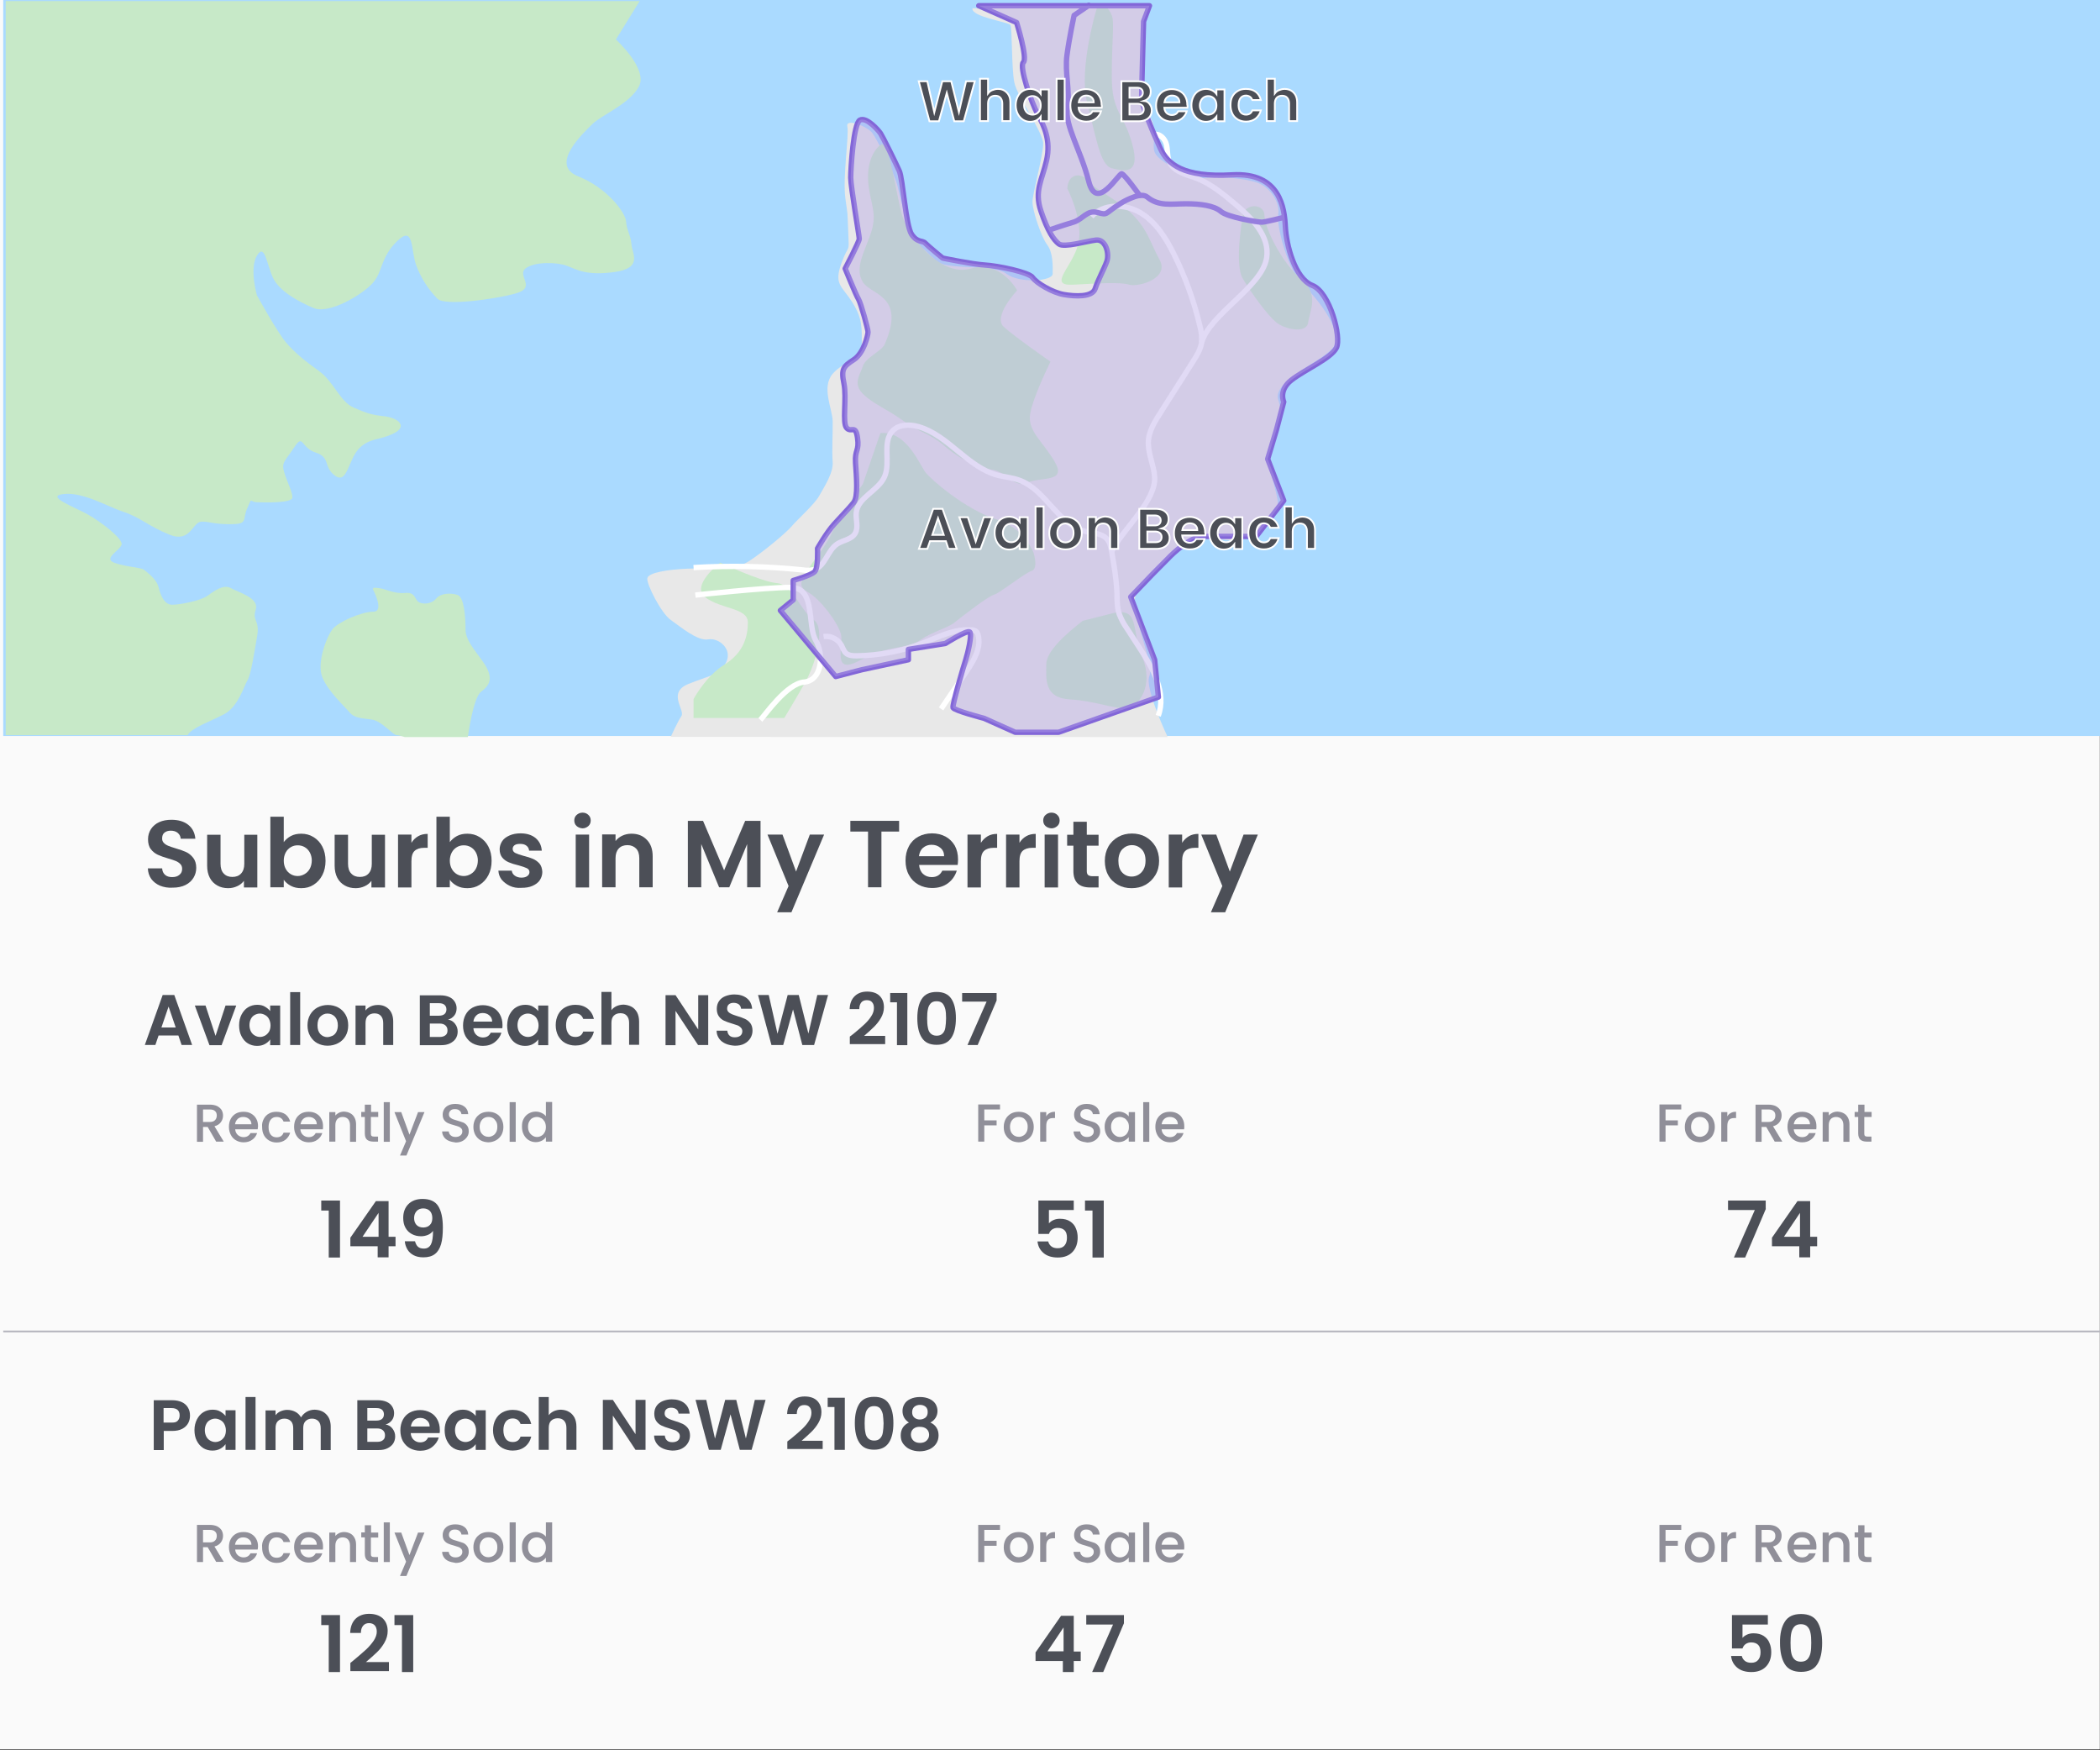
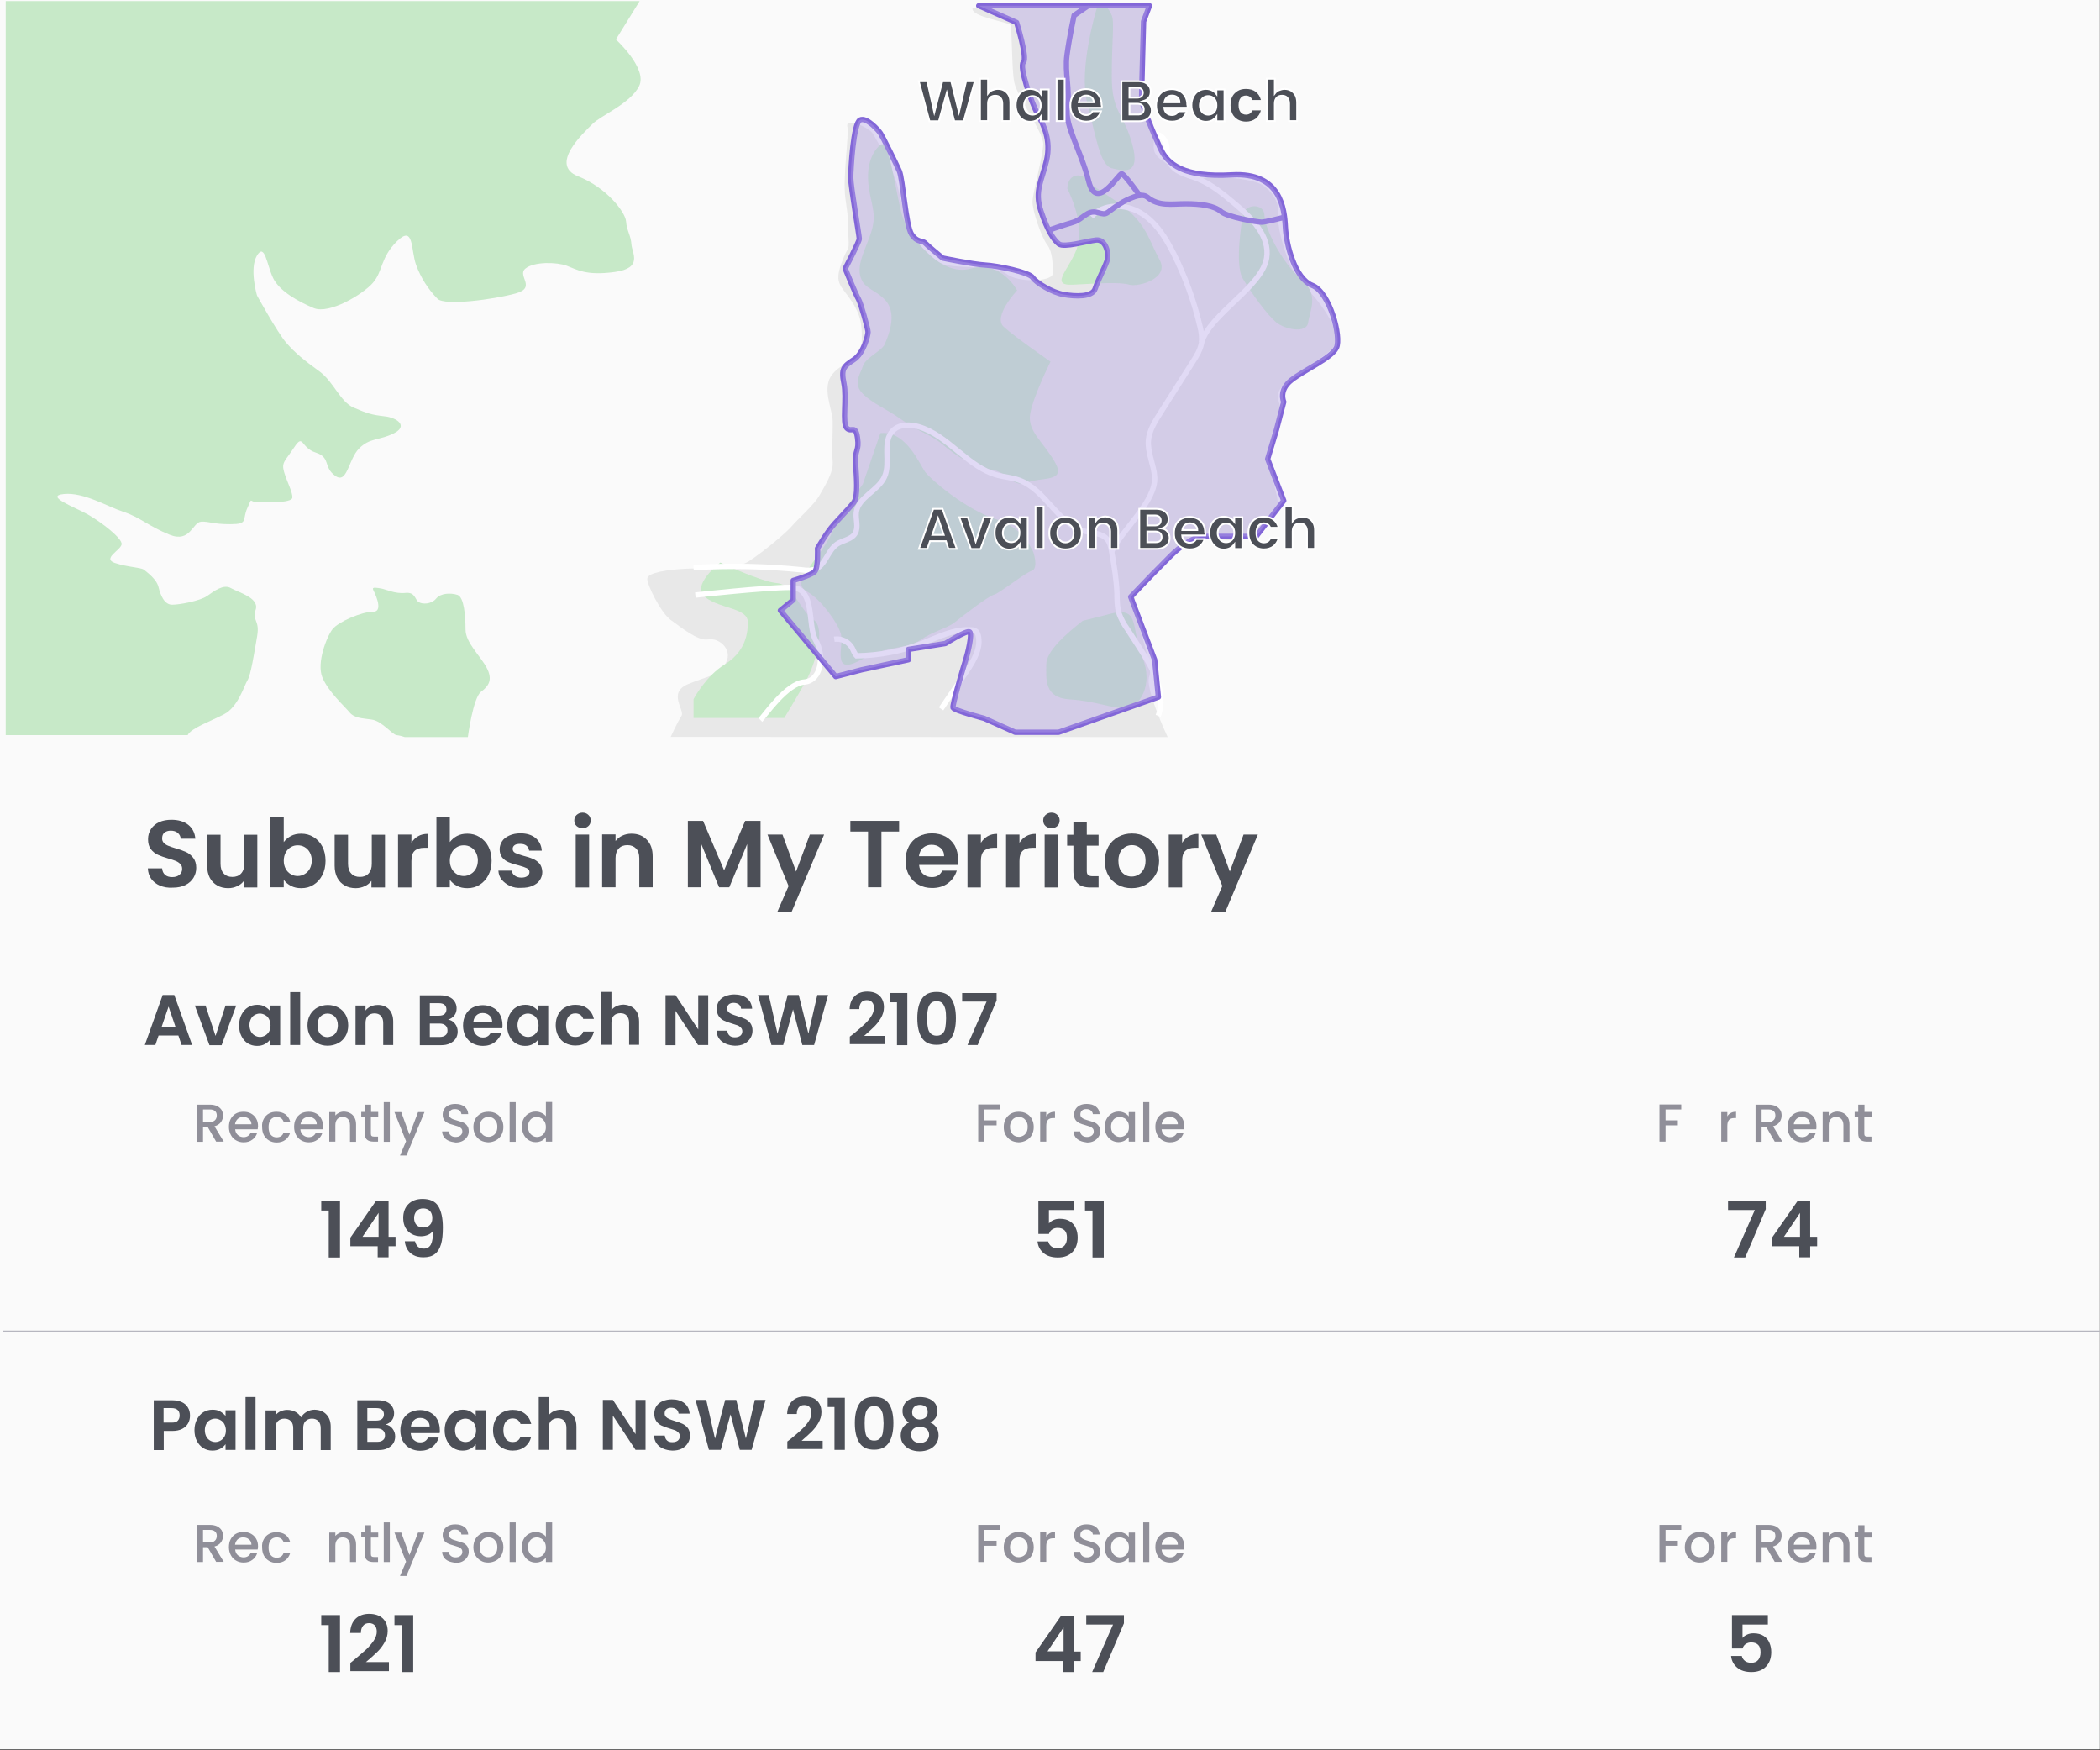
<svg xmlns="http://www.w3.org/2000/svg" version="1.1" id="Layer_1" x="0px" y="0px" viewBox="0 0 1176 980" style="enable-background:new 0 0 1176 980;" xml:space="preserve">
  <rect x="0" y="0" width="1176" height="980" fill="#333333" stroke="none" />
  <style type="text/css">
	.st0{fill:#FAFAFA;}
	.st1{fill:#AADAFF;}
	.st2{fill:#C7E9C8;}
	.st3{fill:#E8E8E8;}
	.st4{fill:none;stroke:#FFFFFF;stroke-width:3;stroke-miterlimit:10;}
	.st5{fill:none;stroke:#8266D8;stroke-width:3;stroke-linecap:round;stroke-linejoin:round;}
	.st6{opacity:0.4;}
	.st7{fill:#B4A3E7;}
	.st8{enable-background:new    ;}
	.st9{fill:#4C4F57;}
	.st10{fill:none;stroke:#FFFFFF;stroke-miterlimit:10;}
	.st11{fill:#908F99;}
	.st12{fill:none;stroke:#B6B6BF;stroke-miterlimit:10;}
</style>
  <rect x="0" y="-1.2" class="st0" width="1175.9" height="980.7" />
-   <rect x="1.8" class="st1" width="1175.5" height="412.1" />
  <path class="st2" d="M344.9,22.1c0,0,17.9,16.3,13,26.1s-21.2,16.3-26.1,21.2s-24.5,22.8-8.1,29.3s26.6,20.4,26.9,25.3  c0.3,4.9,2.7,7.9,3,12.8s6.7,13.3-9.4,15.5s-21.2-1.4-26.8-3.5s-18.4-2.4-23.2,1.6s6.5,10.6-5.4,13.9s-39.7,7.1-43.8,3  c-5.3-5.4-9.4-11.9-12-19c-3-8.4-1.1-22.6-10.6-13.3s-7.9,16.9-13.6,23.4s-24.5,17.7-33.1,14.1s-19.3-9.5-22.8-16.9  s-4.6-19.8-9-12.5s0,22.3,0,22.3s11.4,20.7,16.3,26.4s10.3,10.1,18.5,16s11.7,17.1,19.3,20.4s10.3,4.1,17.4,4.9s13.3,5.4,5.2,9.5  S207,245,201,251.2s-6.5,20.1-13.3,15.2s-2.4-10.3-10.9-13s-6.8-10.9-12-3s-7.3,8.4-5.7,13.9s4.9,11.4,4.6,14.4s-15.2,2.7-19.8,2.5  s-2.4-3.3-5.4,3.3s0.8,9-9.5,9s-11.4-1.6-16.3-1.4s-6,12-17.7,7.3s-16.6-9.8-25.8-12.8s-22.3-11.1-33.4-10s6,7.3,13.3,11.4  s19.8,13.6,19,16.9s-10.9,7.9-3.8,10.3s14.7,2.5,16.3,3.8s7.1,5.2,8.2,9.8s3.3,9.8,7.6,9.8s15.8-2.2,19.6-4.9s9.2-6.8,13.3-4.4  s16,5.4,13.9,12s2.4,5.7,0.8,14.9s-3.5,21.7-5.4,24.7s-5.2,14.9-13.1,19s-18.5,7.8-20.4,11.7H3.2V0.6h355L344.9,22.1z" />
  <path class="st2" d="M209,330.3c0,0,6.5,12.2,0,12.2s-19.6,5.7-22.8,9.8s-9,18.8-5.7,26.9s12.5,16.3,15.2,19.6s6.8,3.3,12.5,4.1  s11.4,8.4,13.9,8.7c1.6,0.2,3.1,0.6,4.6,1.1H262c0,0,2.9-22.1,7.4-25.4s6.6-6.9,3.1-13.5s-11.8-14-11.8-21.3s-0.8-18.2-4.5-19.4  s-9.4-1.1-12,2.1s-7.8,3.3-9.9,1.8s-1.7-5.6-7.4-5s-11.3-2.2-13.5-2.5S208.1,328.4,209,330.3z" />
  <path class="st3" d="M375.6,412.6c0,0,3.8-8.4,6-11.7s-8.1-13,3.8-17.9s17.4-4.7,21.2-12.1s-4.1-14-10-12.9s-15.6-7.1-21-10.9  S362,327,362.5,323.8s11.3-4.9,22.5-5.4s26.4,1.1,34.6-4.3s20.7-15.8,23.9-19.6s12.5-12,15.2-16.8s8.1-13,7.6-19s0.1-15.8,0-22.8  s-6.5-19,0-26.6s16.3-7.1,16.3-16.3s0.5-14.7-5.4-23.9s-10.3-9.8-6-21.7s4.4-4.4,3.8-17.9s0-6.5-1.6-18.5s2.2-35.3,1.1-40.2  s11.4,0,14.1,3.8s12.5,22.8,14.1,29.9s7.1,29.9,12,33.1s4.9,4.9,10.9,9.2s31,1.1,38,6.5s25.8,4.3,25.9,0s0.2-12-3.1-16.3  s-8.2-19-8.2-23.9s6-26.1,6-32.6S569.6,54.2,568,46.1s-1.1-30.4-2.2-32.1s-22.3-4.6-21.2-9.4h97.8c0,0-2.2,14.3-2.7,16.5  s-1.6,14.7-1.1,23.4s1.1,14.1,3.8,18.5s3.8,4.9,3.8,13s-1.6,9.8,6.5,15.2s10.9,10.3,20.1,8.7s25.5,0,32.1,2.7s12,10.9,10.9,17.4  s5.4,31.5,14.1,39.7s23.4,27.2,16.3,35.3s-33.7,18.5-30.4,28.8s1.1,15.2-3.8,25c-4.9,9.8,5.4,29.9,3.3,34.8s-12,20.1-25,19  s-25.5-2.7-32.6,4.9s-21.7,18.5-22.3,28.8s10.9,35.9,8.2,42.4s10.3,34,10.3,34L375.6,412.6z" />
  <path class="st2" d="M403.4,315c0,0-17.2,13-8.2,19.6s23.6,5.7,23.6,13.9s-2.6,17.1-13.1,23.6s-17.3,19.3-17.3,19.3V402h50.8  c0,0,7.3-12,12.2-20.9s11.4-29.3,4.1-34.2s-11.4-19.6-20.4-20.4S403.4,315,403.4,315z" />
  <path class="st2" d="M493,242.5l-9.8,28.5c0,0-13,17.9-17.1,26.9s-13,18.9-13.9,21.7s-7.3,7.7,0,11.8s16.9,17.1,18.7,23.6  s-5.6,23.6,10.7,14.7s26.1-6,33.4-11.1s15.5-6.8,19.6-10.1s18.8-14.7,22-15.5s17.1-12.1,21.2-13.4s0.8-11.8,0-12.2  s-3.3-11.1-20.4-16.8s-35.9-22-39.1-26.1S507.6,240.9,493,242.5z" />
  <path class="st2" d="M495.4,192.8c-1.6,3.7-10.6,7.3-12.2,12.2s-5.7,9.8,0,15.5s13,8.2,22,14.7s16.3,8.1,22.8,13.8  s17.9,13,26.9,13.9s12.2,10.6,20.4,7.3s22,0,15.5-11.4s-15.5-17.3-13.9-27s11.4-29.3,11.4-29.3s-19.9-13.8-26.2-19.5  s7.5-20.4,7.5-20.4s-9-17.1-26.1-12.2s-35-18.8-38.3-29.8S497.9,77,493,81.1s-8.1,12.2-6.5,23.6s4.9,15.5,0.8,26.9  s-8.5,18.7-4.2,26.2S507.6,165.1,495.4,192.8z" />
  <path class="st2" d="M597.7,105.6c0,0,9.3,17.9,6.1,31s-17.6,23.6-2.7,22.8s26.3-1.5,31.2,0s22.8-3.3,17.1-13.9s-6.5-16.3-14.7-24.9  s-22.8-15.3-25.3-19.3S598.2,95.8,597.7,105.6z" />
  <path class="st2" d="M696,120.6c-0.2,1.2-4.9,27.3,0,35.5s13.8,20.4,18.7,24.4s17.1,6.5,17.9,0s6.5-15.5-4.1-24.4  s-20.4-28.6-20.4-35.5S696.9,113.8,696,120.6z" />
  <path class="st2" d="M606.3,347.6c-8.2,6.5-20.4,16.5-20.4,24.5s-1.4,18.6,13.1,19.5s22.7,4.9,30.9,4.9s16.3-13,9.8-28.5  s-0.9-28.5-17.2-24.5L606.3,347.6z" />
  <path class="st2" d="M614,5.3c0,0-10.1,33.4-5.2,52.2s7.2,35.1,13.8,36.7s16.3,4.2,11.5-13.4s-11.5-17.6-11.5-38s1.6-30.2,0-34.2  S615.9-1.9,614,5.3z" />
  <path class="st4" d="M425.8,403.1c2.4-2.4,14.7-20.4,24.5-21.2s11.4-15,6.5-23.4s0.2-29.6-14.1-29.6s-53.3,4.3-53.3,4.3" />
  <path class="st4" d="M388.4,317.8c20.4-1.2,40.8-0.8,61.1,1.3c2.2,0.4,4.4,0.3,6.5-0.2c6.2-2,7.4-10.7,12.8-14.3  c3.3-2.2,8.1-2.5,10.1-6s0.2-7.7,0.6-11.6c1-8.6,12.2-12.1,15.8-20c3.7-8.2-1.6-19.7,4.8-26c3.6-3.5,9.4-3.5,14.3-2.1  c16.8,4.9,27.4,22.7,44.3,27.2c3.9,1,8,1.3,11.9,2.7c15,5.2,21.7,24.9,37.1,28.7c4.3,1.1,9.4,1,12.3,4.4c1.6,1.9,2.1,4.4,2.5,6.9  c1.4,7.7,2.7,15.5,3,23.3c0.1,3.9,0,7.8,1.2,11.5c1.1,3,2.6,5.8,4.4,8.3l7,10.8c7.5,11.5,15.3,25.3,10.5,38.1" />
  <path class="st4" d="M622.5,308.8c6-12.3,25-28.2,24.1-41.8c-0.5-6.9-4-13.5-3.5-20.4c0.5-5.5,3.5-10.4,6.5-15.1l18.5-29.1  c2.1-3.3,4.2-6.7,4.8-10.6c0.2-3-0.1-6.1-0.9-9c-3.3-14.2-8.3-27.9-14.8-40.9c-4.5-8.9-10-17.7-18.6-22.8s-20.8-5.2-27.4,2.2" />
  <path class="st4" d="M672.9,191.8c4.5-15.9,33.7-31,36.4-47.3c2-12.2-8.3-22.5-17.8-30.4c-6.7-5.6-13.5-11.3-21.7-14.4  c-5.5-2-12.3-3.4-14.8-8.8c-1.5-3.1-1-6.7-1.8-10s-4-6.6-7.2-5.4" />
-   <path class="st4" d="M527,396.9l14.2-20.9c4.2-6.2,8.5-13.5,6.5-20.6c-0.2-0.7-0.5-1.3-1-1.8c-0.8-0.6-1.8-1-2.8-0.9  c-9.4-0.7-18.2,3.9-26.9,7.3c-11.9,4.6-24.5,7-37.3,7.2c-2.1,0-4.4-0.1-6-1.5c-1.2-1.2-1.7-2.9-2.5-4.4c-2-3.5-6-5.5-10-4.9" />
+   <path class="st4" d="M527,396.9l14.2-20.9c4.2-6.2,8.5-13.5,6.5-20.6c-0.2-0.7-0.5-1.3-1-1.8c-0.8-0.6-1.8-1-2.8-0.9  c-9.4-0.7-18.2,3.9-26.9,7.3c-11.9,4.6-24.5,7-37.3,7.2c-1.2-1.2-1.7-2.9-2.5-4.4c-2-3.5-6-5.5-10-4.9" />
  <path class="st5" d="M437,341.8l31,37l14.6-3.8l26.1-5.6v-5.8l20.7-3.3c0,0,12-7.6,13.6-6.5s-1.1,12.2-2.2,15.6s-7.6,25.2-7.1,26.8  s17.4,6,17.4,6l17.4,7.8h24.3l55.9-19.7l-2.1-20.9l-13.4-35.2l12-12.5l10.5-10.6c0,0,10.5-10.5,17.7-10.7s30,0,30,0l15.5-20.1  l-9-23.3l4.9-16.3l4.1-15.7c0,0-3.1-6.4,4.3-12.2s22.3-12.2,25.2-18.1s-3.7-31.1-13.5-34.9s-14.6-22.8-15.1-32.8  s-2.6-30.7-29.9-29.1s-36.1-6.1-40.1-14.8s-10.5-23.9-10.5-28.2s1.1-42.9,1.1-42.9l3.3-8.8h-95.6l21.2,9.4c0,0,6.3,20,3.8,22.3  s4.4,22.4,8,29s7.5,14.7,5,25.8s-7,17.1-3.2,28.4s7.2,16.3,10.1,18.5s15.4-1.6,20.8-2.2s7.6,7.6,6,12s-4.9,10.3-6.5,15.2  s-11.2,4.4-17.6,3.3s-15.4-6.5-17.4-9.5s-19.6-6.6-26.6-7s-23.8-3.9-23.8-3.9s-8.2-6.7-9.8-8.4s-4.3,0-7.6-4.9s-4.9-31-6.9-35.5  s-9.3-19.2-10.5-21s-7.8-9.3-11.5-7.5s-5.2,27.3-5.2,32.3s4.8,32.6,4.8,34.2s-7.9,16.7-7.9,16.7s6,14.7,7.4,17s5.4,16.9,5.4,18.5  s-2.3,11.8-8,15.5s-7.2,5.1-5.5,13.3s-1.1,22.3,1.6,25s4.9-2.2,6,5.4s-1.6,6.5-1.1,14.1s1.6,19-1.1,22.3s-6.5,7.1-10.9,12  s-9.3,13.6-9.3,13.6s0.5,10.9-1.6,13s-12,4.9-12,4.9v10.9L437,341.8z" />
  <path class="st5" d="M588.1,128.6c0,0,7.6-2.6,13-4.2s7.6-7.1,13.6-5.4s3.8,0.5,12.5-4.9c2.5-1.6,5.2-2.9,8-3.9  c2.8-1,5.6-1.2,7.2,0.1c6.5,5.4,13.6,3.8,21.7,3.8s15.8,1,19.6,4.3s20.7,6,22.8,6s12.5-2.7,12.5-2.7" />
  <path class="st5" d="M638.2,109.4c0,0-8.3-11.6-10-12.1s-14.1,21.7-18.5,4.3s-13.6-31.5-12-41.3s-1.5-19.6-0.2-29.4s4-22.3,4-22.3  l8.2-5.6" />
  <g class="st6">
    <path class="st7" d="M437,341.8l31,37l14.6-3.8l26.1-5.6v-5.8l20.7-3.3c0,0,12-7.6,13.6-6.5s-1.1,12.2-2.2,15.6s-7.6,25.2-7.1,26.8   s17.4,6,17.4,6l17.4,7.8h24.3l55.9-19.7l-2.1-20.9l-13.4-35.2l12-12.5l10.5-10.6c0,0,10.5-10.5,17.7-10.7s30,0,30,0l15.5-20.1   l-9-23.3l4.9-16.3l4.1-15.7c0,0-3.1-6.4,4.3-12.2s22.3-12.2,25.2-18.1s-3.7-31.1-13.5-34.9s-14.6-22.8-15.1-32.8   s-2.6-30.7-29.9-29.1s-36.1-6.1-40.1-14.8s-10.5-23.9-10.5-28.2s1.1-42.9,1.1-42.9l3.3-8.8h-95.6l21.2,9.4c0,0,6.3,20,3.8,22.3   s4.4,22.4,8,29s7.5,14.7,5,25.8s-7,17.1-3.2,28.4s7.2,16.3,10.1,18.5s15.4-1.6,20.8-2.2s7.6,7.6,6,12s-4.9,10.3-6.5,15.2   s-11.2,4.4-17.6,3.3s-15.4-6.5-17.4-9.5s-19.6-6.6-26.6-7s-23.8-3.9-23.8-3.9s-8.2-6.7-9.8-8.4s-4.3,0-7.6-4.9s-4.9-31-6.9-35.5   s-9.3-19.2-10.5-21s-7.8-9.3-11.5-7.5s-5.2,27.3-5.2,32.3s4.8,32.6,4.8,34.2s-7.9,16.7-7.9,16.7s6,14.7,7.4,17s5.4,16.9,5.4,18.5   s-2.3,11.8-8,15.5s-7.2,5.1-5.5,13.3s-1.1,22.3,1.6,25s4.9-2.2,6,5.4s-1.6,6.5-1.1,14.1s1.6,19-1.1,22.3s-6.5,7.1-10.9,12   s-9.3,13.6-9.3,13.6s0.5,10.9-1.6,13s-12,4.9-12,4.9v10.9L437,341.8z" />
    <path class="st7" d="M588.1,128.6c0,0,7.6-2.6,13-4.2s7.6-7.1,13.6-5.4s3.8,0.5,12.5-4.9c2.5-1.6,5.2-2.9,8-3.9   c2.8-1,5.6-1.2,7.2,0.1c6.5,5.4,13.6,3.8,21.7,3.8s15.8,1,19.6,4.3s20.7,6,22.8,6s12.5-2.7,12.5-2.7" />
    <path class="st7" d="M638.2,109.4c0,0-8.3-11.6-10-12.1s-14.1,21.7-18.5,4.3s-13.6-31.5-12-41.3s-1.5-19.6-0.2-29.4s4-22.3,4-22.3   l8.2-5.6" />
  </g>
  <g class="st8">
    <path class="st9" d="M545.9,45.5l-6.2,22.4h-5.3l-4.2-15.9l-4.4,15.9l-5.3,0l-6-22.4h4.8l3.9,17.4l4.5-17.4h5l4.3,17.3l4-17.3   H545.9z" />
    <path class="st9" d="M562.4,50.7c1,0.6,1.9,1.5,2.5,2.6c0.6,1.1,0.9,2.5,0.9,4.1v10.4h-4.5V58c0-1.4-0.4-2.5-1.1-3.3   c-0.7-0.8-1.7-1.1-2.9-1.1c-1.2,0-2.2,0.4-2.9,1.1c-0.7,0.8-1.1,1.8-1.1,3.3v9.8h-4.5V44.1h4.5v8.2c0.6-0.8,1.3-1.4,2.3-1.8   c1-0.4,2-0.7,3.2-0.7C560.2,49.8,561.4,50.1,562.4,50.7z" />
    <path class="st9" d="M569.9,54.1c0.7-1.4,1.7-2.5,2.9-3.2s2.6-1.1,4.1-1.1c1.3,0,2.5,0.3,3.5,0.8s1.8,1.2,2.4,2v-2.5h4.5v17.8h-4.5   v-2.6c-0.6,0.8-1.4,1.5-2.4,2.1c-1,0.5-2.2,0.8-3.5,0.8c-1.5,0-2.9-0.4-4.1-1.2c-1.2-0.8-2.2-1.9-2.9-3.3c-0.7-1.4-1.1-3-1.1-4.8   C568.8,57.1,569.2,55.5,569.9,54.1z M582.2,56.2c-0.4-0.8-1-1.4-1.7-1.8c-0.7-0.4-1.5-0.6-2.3-0.6c-0.8,0-1.6,0.2-2.3,0.6   c-0.7,0.4-1.3,1-1.7,1.8c-0.4,0.8-0.7,1.7-0.7,2.8c0,1.1,0.2,2,0.7,2.8c0.4,0.8,1,1.4,1.7,1.8c0.7,0.4,1.5,0.6,2.3,0.6   c0.8,0,1.6-0.2,2.3-0.6c0.7-0.4,1.3-1,1.7-1.8s0.6-1.7,0.6-2.8C582.8,57.9,582.6,56.9,582.2,56.2z" />
    <path class="st9" d="M596.2,44.1v23.7h-4.5V44.1H596.2z" />
    <path class="st9" d="M617,60.3h-13c0.1,1.3,0.6,2.3,1.3,3c0.8,0.7,1.8,1.1,2.9,1.1c1.7,0,2.9-0.7,3.6-2.1h4.8   c-0.5,1.7-1.5,3.1-2.9,4.2c-1.5,1.1-3.2,1.6-5.4,1.6c-1.7,0-3.2-0.4-4.6-1.1c-1.4-0.8-2.4-1.8-3.2-3.2c-0.8-1.4-1.1-3-1.1-4.8   c0-1.8,0.4-3.4,1.1-4.8c0.7-1.4,1.8-2.5,3.1-3.2s2.9-1.1,4.6-1.1c1.7,0,3.2,0.4,4.5,1.1c1.3,0.7,2.4,1.8,3.1,3.1   c0.7,1.3,1.1,2.9,1.1,4.6C617.1,59.2,617.1,59.8,617,60.3z M612.5,57.3c0-1.2-0.4-2.1-1.2-2.8c-0.8-0.7-1.8-1-3-1   c-1.1,0-2,0.3-2.8,1c-0.8,0.7-1.2,1.6-1.4,2.8H612.5z" />
    <path class="st9" d="M643.8,58.3c0.8,1,1.2,2.2,1.2,3.5c0,1.2-0.3,2.2-0.9,3.2c-0.6,0.9-1.4,1.6-2.5,2.1c-1.1,0.5-2.4,0.8-3.9,0.8   H628V45.5h9.2c1.5,0,2.8,0.2,3.9,0.7c1.1,0.5,1.9,1.2,2.5,2.1c0.6,0.9,0.8,1.9,0.8,3c0,1.3-0.3,2.4-1,3.3c-0.7,0.9-1.6,1.5-2.8,1.9   C642,56.6,643,57.2,643.8,58.3z M632.5,54.7h4.1c1.1,0,1.9-0.2,2.5-0.7c0.6-0.5,0.9-1.2,0.9-2.1s-0.3-1.6-0.9-2.1   c-0.6-0.5-1.4-0.7-2.5-0.7h-4.1V54.7z M639.6,63.4c0.6-0.5,0.9-1.2,0.9-2.2c0-1-0.3-1.7-1-2.3c-0.6-0.5-1.5-0.8-2.6-0.8h-4.4v6h4.5   C638.1,64.2,639,63.9,639.6,63.4z" />
    <path class="st9" d="M665,60.3h-13c0.1,1.3,0.6,2.3,1.3,3c0.8,0.7,1.8,1.1,2.9,1.1c1.7,0,2.9-0.7,3.6-2.1h4.8   c-0.5,1.7-1.5,3.1-2.9,4.2c-1.5,1.1-3.2,1.6-5.4,1.6c-1.7,0-3.2-0.4-4.6-1.1c-1.4-0.8-2.4-1.8-3.2-3.2c-0.8-1.4-1.1-3-1.1-4.8   c0-1.8,0.4-3.4,1.1-4.8c0.7-1.4,1.8-2.5,3.1-3.2s2.9-1.1,4.6-1.1c1.7,0,3.2,0.4,4.5,1.1c1.3,0.7,2.4,1.8,3.1,3.1   c0.7,1.3,1.1,2.9,1.1,4.6C665.1,59.2,665.1,59.8,665,60.3z M660.5,57.3c0-1.2-0.4-2.1-1.2-2.8c-0.8-0.7-1.8-1-3-1   c-1.1,0-2,0.3-2.8,1c-0.8,0.7-1.2,1.6-1.4,2.8H660.5z" />
    <path class="st9" d="M668.3,54.1c0.7-1.4,1.7-2.5,2.9-3.2s2.6-1.1,4.1-1.1c1.3,0,2.5,0.3,3.5,0.8s1.8,1.2,2.4,2v-2.5h4.5v17.8h-4.5   v-2.6c-0.6,0.8-1.4,1.5-2.4,2.1c-1,0.5-2.2,0.8-3.5,0.8c-1.5,0-2.9-0.4-4.1-1.2c-1.2-0.8-2.2-1.9-2.9-3.3c-0.7-1.4-1.1-3-1.1-4.8   C667.2,57.1,667.6,55.5,668.3,54.1z M680.6,56.2c-0.4-0.8-1-1.4-1.7-1.8c-0.7-0.4-1.5-0.6-2.3-0.6c-0.8,0-1.6,0.2-2.3,0.6   c-0.7,0.4-1.3,1-1.7,1.8c-0.4,0.8-0.7,1.7-0.7,2.8c0,1.1,0.2,2,0.7,2.8c0.4,0.8,1,1.4,1.7,1.8c0.7,0.4,1.5,0.6,2.3,0.6   c0.8,0,1.6-0.2,2.3-0.6c0.7-0.4,1.3-1,1.7-1.8s0.6-1.7,0.6-2.8C681.2,57.9,681,56.9,680.6,56.2z" />
    <path class="st9" d="M690.1,54.1c0.7-1.4,1.8-2.4,3.1-3.2c1.3-0.8,2.8-1.1,4.5-1.1c2.2,0,4,0.5,5.5,1.6c1.4,1.1,2.4,2.6,2.9,4.6   h-4.8c-0.3-0.8-0.7-1.4-1.3-1.8c-0.6-0.4-1.4-0.7-2.3-0.7c-1.3,0-2.3,0.5-3,1.4c-0.7,0.9-1.1,2.2-1.1,4c0,1.7,0.4,3,1.1,3.9   c0.7,0.9,1.8,1.4,3,1.4c1.8,0,3-0.8,3.6-2.4h4.8c-0.5,1.9-1.5,3.4-2.9,4.6c-1.5,1.1-3.3,1.7-5.4,1.7c-1.7,0-3.2-0.4-4.5-1.1   c-1.3-0.8-2.4-1.8-3.1-3.2c-0.7-1.4-1.1-3-1.1-4.8S689.3,55.5,690.1,54.1z" />
    <path class="st9" d="M723,50.7c1,0.6,1.9,1.5,2.5,2.6c0.6,1.1,0.9,2.5,0.9,4.1v10.4h-4.5V58c0-1.4-0.4-2.5-1.1-3.3   c-0.7-0.8-1.7-1.1-2.9-1.1c-1.2,0-2.2,0.4-2.9,1.1c-0.7,0.8-1.1,1.8-1.1,3.3v9.8h-4.5V44.1h4.5v8.2c0.6-0.8,1.3-1.4,2.3-1.8   c1-0.4,2-0.7,3.2-0.7C720.7,49.8,721.9,50.1,723,50.7z" />
  </g>
  <g class="st8">
    <path class="st10" d="M545.9,45.5l-6.2,22.4h-5.3l-4.2-15.9l-4.4,15.9l-5.3,0l-6-22.4h4.8l3.9,17.4l4.5-17.4h5l4.3,17.3l4-17.3   H545.9z" />
    <path class="st10" d="M562.4,50.7c1,0.6,1.9,1.5,2.5,2.6c0.6,1.1,0.9,2.5,0.9,4.1v10.4h-4.5V58c0-1.4-0.4-2.5-1.1-3.3   c-0.7-0.8-1.7-1.1-2.9-1.1c-1.2,0-2.2,0.4-2.9,1.1c-0.7,0.8-1.1,1.8-1.1,3.3v9.8h-4.5V44.1h4.5v8.2c0.6-0.8,1.3-1.4,2.3-1.8   c1-0.4,2-0.7,3.2-0.7C560.2,49.8,561.4,50.1,562.4,50.7z" />
    <path class="st10" d="M569.9,54.1c0.7-1.4,1.7-2.5,2.9-3.2s2.6-1.1,4.1-1.1c1.3,0,2.5,0.3,3.5,0.8s1.8,1.2,2.4,2v-2.5h4.5v17.8   h-4.5v-2.6c-0.6,0.8-1.4,1.5-2.4,2.1c-1,0.5-2.2,0.8-3.5,0.8c-1.5,0-2.9-0.4-4.1-1.2c-1.2-0.8-2.2-1.9-2.9-3.3   c-0.7-1.4-1.1-3-1.1-4.8C568.8,57.1,569.2,55.5,569.9,54.1z M582.2,56.2c-0.4-0.8-1-1.4-1.7-1.8c-0.7-0.4-1.5-0.6-2.3-0.6   c-0.8,0-1.6,0.2-2.3,0.6c-0.7,0.4-1.3,1-1.7,1.8c-0.4,0.8-0.7,1.7-0.7,2.8c0,1.1,0.2,2,0.7,2.8c0.4,0.8,1,1.4,1.7,1.8   c0.7,0.4,1.5,0.6,2.3,0.6c0.8,0,1.6-0.2,2.3-0.6c0.7-0.4,1.3-1,1.7-1.8s0.6-1.7,0.6-2.8C582.8,57.9,582.6,56.9,582.2,56.2z" />
    <path class="st10" d="M596.2,44.1v23.7h-4.5V44.1H596.2z" />
    <path class="st10" d="M617,60.3h-13c0.1,1.3,0.6,2.3,1.3,3c0.8,0.7,1.8,1.1,2.9,1.1c1.7,0,2.9-0.7,3.6-2.1h4.8   c-0.5,1.7-1.5,3.1-2.9,4.2c-1.5,1.1-3.2,1.6-5.4,1.6c-1.7,0-3.2-0.4-4.6-1.1c-1.4-0.8-2.4-1.8-3.2-3.2c-0.8-1.4-1.1-3-1.1-4.8   c0-1.8,0.4-3.4,1.1-4.8c0.7-1.4,1.8-2.5,3.1-3.2s2.9-1.1,4.6-1.1c1.7,0,3.2,0.4,4.5,1.1c1.3,0.7,2.4,1.8,3.1,3.1   c0.7,1.3,1.1,2.9,1.1,4.6C617.1,59.2,617.1,59.8,617,60.3z M612.5,57.3c0-1.2-0.4-2.1-1.2-2.8c-0.8-0.7-1.8-1-3-1   c-1.1,0-2,0.3-2.8,1c-0.8,0.7-1.2,1.6-1.4,2.8H612.5z" />
    <path class="st10" d="M643.8,58.3c0.8,1,1.2,2.2,1.2,3.5c0,1.2-0.3,2.2-0.9,3.2c-0.6,0.9-1.4,1.6-2.5,2.1c-1.1,0.5-2.4,0.8-3.9,0.8   H628V45.5h9.2c1.5,0,2.8,0.2,3.9,0.7c1.1,0.5,1.9,1.2,2.5,2.1c0.6,0.9,0.8,1.9,0.8,3c0,1.3-0.3,2.4-1,3.3c-0.7,0.9-1.6,1.5-2.8,1.9   C642,56.6,643,57.2,643.8,58.3z M632.5,54.7h4.1c1.1,0,1.9-0.2,2.5-0.7c0.6-0.5,0.9-1.2,0.9-2.1s-0.3-1.6-0.9-2.1   c-0.6-0.5-1.4-0.7-2.5-0.7h-4.1V54.7z M639.6,63.4c0.6-0.5,0.9-1.2,0.9-2.2c0-1-0.3-1.7-1-2.3c-0.6-0.5-1.5-0.8-2.6-0.8h-4.4v6h4.5   C638.1,64.2,639,63.9,639.6,63.4z" />
    <path class="st10" d="M665,60.3h-13c0.1,1.3,0.6,2.3,1.3,3c0.8,0.7,1.8,1.1,2.9,1.1c1.7,0,2.9-0.7,3.6-2.1h4.8   c-0.5,1.7-1.5,3.1-2.9,4.2c-1.5,1.1-3.2,1.6-5.4,1.6c-1.7,0-3.2-0.4-4.6-1.1c-1.4-0.8-2.4-1.8-3.2-3.2c-0.8-1.4-1.1-3-1.1-4.8   c0-1.8,0.4-3.4,1.1-4.8c0.7-1.4,1.8-2.5,3.1-3.2s2.9-1.1,4.6-1.1c1.7,0,3.2,0.4,4.5,1.1c1.3,0.7,2.4,1.8,3.1,3.1   c0.7,1.3,1.1,2.9,1.1,4.6C665.1,59.2,665.1,59.8,665,60.3z M660.5,57.3c0-1.2-0.4-2.1-1.2-2.8c-0.8-0.7-1.8-1-3-1   c-1.1,0-2,0.3-2.8,1c-0.8,0.7-1.2,1.6-1.4,2.8H660.5z" />
    <path class="st10" d="M668.3,54.1c0.7-1.4,1.7-2.5,2.9-3.2s2.6-1.1,4.1-1.1c1.3,0,2.5,0.3,3.5,0.8s1.8,1.2,2.4,2v-2.5h4.5v17.8   h-4.5v-2.6c-0.6,0.8-1.4,1.5-2.4,2.1c-1,0.5-2.2,0.8-3.5,0.8c-1.5,0-2.9-0.4-4.1-1.2c-1.2-0.8-2.2-1.9-2.9-3.3   c-0.7-1.4-1.1-3-1.1-4.8C667.2,57.1,667.6,55.5,668.3,54.1z M680.6,56.2c-0.4-0.8-1-1.4-1.7-1.8c-0.7-0.4-1.5-0.6-2.3-0.6   c-0.8,0-1.6,0.2-2.3,0.6c-0.7,0.4-1.3,1-1.7,1.8c-0.4,0.8-0.7,1.7-0.7,2.8c0,1.1,0.2,2,0.7,2.8c0.4,0.8,1,1.4,1.7,1.8   c0.7,0.4,1.5,0.6,2.3,0.6c0.8,0,1.6-0.2,2.3-0.6c0.7-0.4,1.3-1,1.7-1.8s0.6-1.7,0.6-2.8C681.2,57.9,681,56.9,680.6,56.2z" />
-     <path class="st10" d="M690.1,54.1c0.7-1.4,1.8-2.4,3.1-3.2c1.3-0.8,2.8-1.1,4.5-1.1c2.2,0,4,0.5,5.5,1.6c1.4,1.1,2.4,2.6,2.9,4.6   h-4.8c-0.3-0.8-0.7-1.4-1.3-1.8c-0.6-0.4-1.4-0.7-2.3-0.7c-1.3,0-2.3,0.5-3,1.4c-0.7,0.9-1.1,2.2-1.1,4c0,1.7,0.4,3,1.1,3.9   c0.7,0.9,1.8,1.4,3,1.4c1.8,0,3-0.8,3.6-2.4h4.8c-0.5,1.9-1.5,3.4-2.9,4.6c-1.5,1.1-3.3,1.7-5.4,1.7c-1.7,0-3.2-0.4-4.5-1.1   c-1.3-0.8-2.4-1.8-3.1-3.2c-0.7-1.4-1.1-3-1.1-4.8S689.3,55.5,690.1,54.1z" />
    <path class="st10" d="M723,50.7c1,0.6,1.9,1.5,2.5,2.6c0.6,1.1,0.9,2.5,0.9,4.1v10.4h-4.5V58c0-1.4-0.4-2.5-1.1-3.3   c-0.7-0.8-1.7-1.1-2.9-1.1c-1.2,0-2.2,0.4-2.9,1.1c-0.7,0.8-1.1,1.8-1.1,3.3v9.8h-4.5V44.1h4.5v8.2c0.6-0.8,1.3-1.4,2.3-1.8   c1-0.4,2-0.7,3.2-0.7C720.7,49.8,721.9,50.1,723,50.7z" />
  </g>
  <g class="st8">
    <path class="st9" d="M529.7,303h-8.9l-1.5,4.3h-4.7l8-22.4h5.2l8,22.4h-4.7L529.7,303z M528.5,299.5l-3.2-9.4l-3.2,9.4H528.5z" />
    <path class="st9" d="M546.4,303.2l4.5-13.6h4.8l-6.6,17.8h-5.4l-6.5-17.8h4.8L546.4,303.2z" />
    <path class="st9" d="M558.1,293.6c0.7-1.4,1.7-2.5,2.9-3.2s2.6-1.1,4.1-1.1c1.3,0,2.5,0.3,3.5,0.8s1.8,1.2,2.4,2v-2.5h4.5v17.8H571   v-2.6c-0.6,0.8-1.4,1.5-2.4,2.1c-1,0.5-2.2,0.8-3.5,0.8c-1.5,0-2.9-0.4-4.1-1.2c-1.2-0.8-2.2-1.9-2.9-3.3c-0.7-1.4-1.1-3-1.1-4.8   C557,296.6,557.3,295,558.1,293.6z M570.3,295.6c-0.4-0.8-1-1.4-1.7-1.8c-0.7-0.4-1.5-0.6-2.3-0.6c-0.8,0-1.6,0.2-2.3,0.6   c-0.7,0.4-1.3,1-1.7,1.8c-0.4,0.8-0.7,1.7-0.7,2.8c0,1.1,0.2,2,0.7,2.8c0.4,0.8,1,1.4,1.7,1.8c0.7,0.4,1.5,0.6,2.3,0.6   c0.8,0,1.6-0.2,2.3-0.6c0.7-0.4,1.3-1,1.7-1.8s0.6-1.7,0.6-2.8C571,297.3,570.7,296.4,570.3,295.6z" />
    <path class="st9" d="M584.4,283.6v23.7h-4.5v-23.7H584.4z" />
    <path class="st9" d="M592,306.5c-1.4-0.8-2.4-1.8-3.2-3.2c-0.8-1.4-1.2-3-1.2-4.8s0.4-3.4,1.2-4.8s1.9-2.5,3.3-3.2   c1.4-0.8,2.9-1.1,4.6-1.1s3.3,0.4,4.6,1.1c1.4,0.8,2.5,1.8,3.3,3.2s1.2,3,1.2,4.8s-0.4,3.4-1.2,4.8c-0.8,1.4-1.9,2.5-3.3,3.2   c-1.4,0.8-3,1.1-4.7,1.1C594.9,307.6,593.4,307.2,592,306.5z M598.9,303.1c0.7-0.4,1.3-1,1.7-1.8c0.4-0.8,0.6-1.8,0.6-2.9   c0-1.7-0.4-3-1.3-3.9c-0.9-0.9-2-1.4-3.3-1.4c-1.3,0-2.4,0.5-3.2,1.4s-1.3,2.2-1.3,3.9s0.4,3,1.3,3.9c0.8,0.9,1.9,1.4,3.2,1.4   C597.5,303.7,598.2,303.5,598.9,303.1z" />
    <path class="st9" d="M624.2,291.3c1.3,1.3,2,3.2,2,5.6v10.4h-4.5v-9.8c0-1.4-0.4-2.5-1.1-3.3c-0.7-0.8-1.7-1.1-2.9-1.1   c-1.2,0-2.2,0.4-2.9,1.1c-0.7,0.8-1.1,1.8-1.1,3.3v9.8h-4.5v-17.8h4.5v2.2c0.6-0.8,1.4-1.4,2.3-1.8c0.9-0.4,1.9-0.7,3.1-0.7   C621.2,289.3,622.9,290,624.2,291.3z" />
    <path class="st9" d="M653.8,297.7c0.8,1,1.2,2.2,1.2,3.5c0,1.2-0.3,2.2-0.9,3.2c-0.6,0.9-1.4,1.6-2.5,2.1c-1.1,0.5-2.4,0.8-3.9,0.8   H638v-22.4h9.2c1.5,0,2.8,0.2,3.9,0.7c1.1,0.5,1.9,1.2,2.5,2.1c0.6,0.9,0.8,1.9,0.8,3c0,1.3-0.3,2.4-1,3.3   c-0.7,0.9-1.6,1.5-2.8,1.9C652,296.1,653,296.7,653.8,297.7z M642.5,294.2h4.1c1.1,0,1.9-0.2,2.5-0.7c0.6-0.5,0.9-1.2,0.9-2.1   s-0.3-1.6-0.9-2.1c-0.6-0.5-1.4-0.7-2.5-0.7h-4.1V294.2z M649.6,302.9c0.6-0.5,0.9-1.2,0.9-2.2c0-1-0.3-1.7-1-2.3   c-0.6-0.5-1.5-0.8-2.6-0.8h-4.4v6h4.5C648.1,303.6,649,303.4,649.6,302.9z" />
    <path class="st9" d="M675,299.8h-13c0.1,1.3,0.6,2.3,1.3,3c0.8,0.7,1.8,1.1,2.9,1.1c1.7,0,2.9-0.7,3.6-2.1h4.8   c-0.5,1.7-1.5,3.1-2.9,4.2c-1.5,1.1-3.2,1.6-5.4,1.6c-1.7,0-3.2-0.4-4.6-1.1c-1.4-0.8-2.4-1.8-3.2-3.2c-0.8-1.4-1.1-3-1.1-4.8   c0-1.8,0.4-3.4,1.1-4.8c0.7-1.4,1.8-2.5,3.1-3.2s2.9-1.1,4.6-1.1c1.7,0,3.2,0.4,4.5,1.1c1.3,0.7,2.4,1.8,3.1,3.1   c0.7,1.3,1.1,2.9,1.1,4.6C675.1,298.7,675.1,299.3,675,299.8z M670.5,296.8c0-1.2-0.4-2.1-1.2-2.8c-0.8-0.7-1.8-1-3-1   c-1.1,0-2,0.3-2.8,1c-0.8,0.7-1.2,1.6-1.4,2.8H670.5z" />
    <path class="st9" d="M678.3,293.6c0.7-1.4,1.7-2.5,2.9-3.2s2.6-1.1,4.1-1.1c1.3,0,2.5,0.3,3.5,0.8s1.8,1.2,2.4,2v-2.5h4.5v17.8   h-4.5v-2.6c-0.6,0.8-1.4,1.5-2.4,2.1c-1,0.5-2.2,0.8-3.5,0.8c-1.5,0-2.9-0.4-4.1-1.2c-1.2-0.8-2.2-1.9-2.9-3.3   c-0.7-1.4-1.1-3-1.1-4.8C677.2,296.6,677.6,295,678.3,293.6z M690.6,295.6c-0.4-0.8-1-1.4-1.7-1.8c-0.7-0.4-1.5-0.6-2.3-0.6   c-0.8,0-1.6,0.2-2.3,0.6c-0.7,0.4-1.3,1-1.7,1.8c-0.4,0.8-0.7,1.7-0.7,2.8c0,1.1,0.2,2,0.7,2.8c0.4,0.8,1,1.4,1.7,1.8   c0.7,0.4,1.5,0.6,2.3,0.6c0.8,0,1.6-0.2,2.3-0.6c0.7-0.4,1.3-1,1.7-1.8s0.6-1.7,0.6-2.8C691.2,297.3,691,296.4,690.6,295.6z" />
    <path class="st9" d="M700.1,293.6c0.7-1.4,1.8-2.4,3.1-3.2c1.3-0.8,2.8-1.1,4.5-1.1c2.2,0,4,0.5,5.5,1.6c1.4,1.1,2.4,2.6,2.9,4.6   h-4.8c-0.3-0.8-0.7-1.4-1.3-1.8c-0.6-0.4-1.4-0.7-2.3-0.7c-1.3,0-2.3,0.5-3,1.4c-0.7,0.9-1.1,2.2-1.1,4c0,1.7,0.4,3,1.1,3.9   c0.7,0.9,1.8,1.4,3,1.4c1.8,0,3-0.8,3.6-2.4h4.8c-0.5,1.9-1.5,3.4-2.9,4.6c-1.5,1.1-3.3,1.7-5.4,1.7c-1.7,0-3.2-0.4-4.5-1.1   c-1.3-0.8-2.4-1.8-3.1-3.2c-0.7-1.4-1.1-3-1.1-4.8S699.3,295,700.1,293.6z" />
    <path class="st9" d="M733,290.2c1,0.6,1.9,1.5,2.5,2.6c0.6,1.1,0.9,2.5,0.9,4.1v10.4h-4.5v-9.8c0-1.4-0.4-2.5-1.1-3.3   c-0.7-0.8-1.7-1.1-2.9-1.1c-1.2,0-2.2,0.4-2.9,1.1c-0.7,0.8-1.1,1.8-1.1,3.3v9.8h-4.5v-23.7h4.5v8.2c0.6-0.8,1.3-1.4,2.3-1.8   c1-0.4,2-0.7,3.2-0.7C730.7,289.3,731.9,289.6,733,290.2z" />
  </g>
  <g class="st8">
    <path class="st10" d="M529.7,303h-8.9l-1.5,4.3h-4.7l8-22.4h5.2l8,22.4h-4.7L529.7,303z M528.5,299.5l-3.2-9.4l-3.2,9.4H528.5z" />
    <path class="st10" d="M546.4,303.2l4.5-13.6h4.8l-6.6,17.8h-5.4l-6.5-17.8h4.8L546.4,303.2z" />
    <path class="st10" d="M558.1,293.6c0.7-1.4,1.7-2.5,2.9-3.2s2.6-1.1,4.1-1.1c1.3,0,2.5,0.3,3.5,0.8s1.8,1.2,2.4,2v-2.5h4.5v17.8   H571v-2.6c-0.6,0.8-1.4,1.5-2.4,2.1c-1,0.5-2.2,0.8-3.5,0.8c-1.5,0-2.9-0.4-4.1-1.2c-1.2-0.8-2.2-1.9-2.9-3.3   c-0.7-1.4-1.1-3-1.1-4.8C557,296.6,557.3,295,558.1,293.6z M570.3,295.6c-0.4-0.8-1-1.4-1.7-1.8c-0.7-0.4-1.5-0.6-2.3-0.6   c-0.8,0-1.6,0.2-2.3,0.6c-0.7,0.4-1.3,1-1.7,1.8c-0.4,0.8-0.7,1.7-0.7,2.8c0,1.1,0.2,2,0.7,2.8c0.4,0.8,1,1.4,1.7,1.8   c0.7,0.4,1.5,0.6,2.3,0.6c0.8,0,1.6-0.2,2.3-0.6c0.7-0.4,1.3-1,1.7-1.8s0.6-1.7,0.6-2.8C571,297.3,570.7,296.4,570.3,295.6z" />
    <path class="st10" d="M584.4,283.6v23.7h-4.5v-23.7H584.4z" />
    <path class="st10" d="M592,306.5c-1.4-0.8-2.4-1.8-3.2-3.2c-0.8-1.4-1.2-3-1.2-4.8s0.4-3.4,1.2-4.8s1.9-2.5,3.3-3.2   c1.4-0.8,2.9-1.1,4.6-1.1s3.3,0.4,4.6,1.1c1.4,0.8,2.5,1.8,3.3,3.2s1.2,3,1.2,4.8s-0.4,3.4-1.2,4.8c-0.8,1.4-1.9,2.5-3.3,3.2   c-1.4,0.8-3,1.1-4.7,1.1C594.9,307.6,593.4,307.2,592,306.5z M598.9,303.1c0.7-0.4,1.3-1,1.7-1.8c0.4-0.8,0.6-1.8,0.6-2.9   c0-1.7-0.4-3-1.3-3.9c-0.9-0.9-2-1.4-3.3-1.4c-1.3,0-2.4,0.5-3.2,1.4s-1.3,2.2-1.3,3.9s0.4,3,1.3,3.9c0.8,0.9,1.9,1.4,3.2,1.4   C597.5,303.7,598.2,303.5,598.9,303.1z" />
    <path class="st10" d="M624.2,291.3c1.3,1.3,2,3.2,2,5.6v10.4h-4.5v-9.8c0-1.4-0.4-2.5-1.1-3.3c-0.7-0.8-1.7-1.1-2.9-1.1   c-1.2,0-2.2,0.4-2.9,1.1c-0.7,0.8-1.1,1.8-1.1,3.3v9.8h-4.5v-17.8h4.5v2.2c0.6-0.8,1.4-1.4,2.3-1.8c0.9-0.4,1.9-0.7,3.1-0.7   C621.2,289.3,622.9,290,624.2,291.3z" />
    <path class="st10" d="M653.8,297.7c0.8,1,1.2,2.2,1.2,3.5c0,1.2-0.3,2.2-0.9,3.2c-0.6,0.9-1.4,1.6-2.5,2.1   c-1.1,0.5-2.4,0.8-3.9,0.8H638v-22.4h9.2c1.5,0,2.8,0.2,3.9,0.7c1.1,0.5,1.9,1.2,2.5,2.1c0.6,0.9,0.8,1.9,0.8,3   c0,1.3-0.3,2.4-1,3.3c-0.7,0.9-1.6,1.5-2.8,1.9C652,296.1,653,296.7,653.8,297.7z M642.5,294.2h4.1c1.1,0,1.9-0.2,2.5-0.7   c0.6-0.5,0.9-1.2,0.9-2.1s-0.3-1.6-0.9-2.1c-0.6-0.5-1.4-0.7-2.5-0.7h-4.1V294.2z M649.6,302.9c0.6-0.5,0.9-1.2,0.9-2.2   c0-1-0.3-1.7-1-2.3c-0.6-0.5-1.5-0.8-2.6-0.8h-4.4v6h4.5C648.1,303.6,649,303.4,649.6,302.9z" />
    <path class="st10" d="M675,299.8h-13c0.1,1.3,0.6,2.3,1.3,3c0.8,0.7,1.8,1.1,2.9,1.1c1.7,0,2.9-0.7,3.6-2.1h4.8   c-0.5,1.7-1.5,3.1-2.9,4.2c-1.5,1.1-3.2,1.6-5.4,1.6c-1.7,0-3.2-0.4-4.6-1.1c-1.4-0.8-2.4-1.8-3.2-3.2c-0.8-1.4-1.1-3-1.1-4.8   c0-1.8,0.4-3.4,1.1-4.8c0.7-1.4,1.8-2.5,3.1-3.2s2.9-1.1,4.6-1.1c1.7,0,3.2,0.4,4.5,1.1c1.3,0.7,2.4,1.8,3.1,3.1   c0.7,1.3,1.1,2.9,1.1,4.6C675.1,298.7,675.1,299.3,675,299.8z M670.5,296.8c0-1.2-0.4-2.1-1.2-2.8c-0.8-0.7-1.8-1-3-1   c-1.1,0-2,0.3-2.8,1c-0.8,0.7-1.2,1.6-1.4,2.8H670.5z" />
    <path class="st10" d="M678.3,293.6c0.7-1.4,1.7-2.5,2.9-3.2s2.6-1.1,4.1-1.1c1.3,0,2.5,0.3,3.5,0.8s1.8,1.2,2.4,2v-2.5h4.5v17.8   h-4.5v-2.6c-0.6,0.8-1.4,1.5-2.4,2.1c-1,0.5-2.2,0.8-3.5,0.8c-1.5,0-2.9-0.4-4.1-1.2c-1.2-0.8-2.2-1.9-2.9-3.3   c-0.7-1.4-1.1-3-1.1-4.8C677.2,296.6,677.6,295,678.3,293.6z M690.6,295.6c-0.4-0.8-1-1.4-1.7-1.8c-0.7-0.4-1.5-0.6-2.3-0.6   c-0.8,0-1.6,0.2-2.3,0.6c-0.7,0.4-1.3,1-1.7,1.8c-0.4,0.8-0.7,1.7-0.7,2.8c0,1.1,0.2,2,0.7,2.8c0.4,0.8,1,1.4,1.7,1.8   c0.7,0.4,1.5,0.6,2.3,0.6c0.8,0,1.6-0.2,2.3-0.6c0.7-0.4,1.3-1,1.7-1.8s0.6-1.7,0.6-2.8C691.2,297.3,691,296.4,690.6,295.6z" />
    <path class="st10" d="M700.1,293.6c0.7-1.4,1.8-2.4,3.1-3.2c1.3-0.8,2.8-1.1,4.5-1.1c2.2,0,4,0.5,5.5,1.6c1.4,1.1,2.4,2.6,2.9,4.6   h-4.8c-0.3-0.8-0.7-1.4-1.3-1.8c-0.6-0.4-1.4-0.7-2.3-0.7c-1.3,0-2.3,0.5-3,1.4c-0.7,0.9-1.1,2.2-1.1,4c0,1.7,0.4,3,1.1,3.9   c0.7,0.9,1.8,1.4,3,1.4c1.8,0,3-0.8,3.6-2.4h4.8c-0.5,1.9-1.5,3.4-2.9,4.6c-1.5,1.1-3.3,1.7-5.4,1.7c-1.7,0-3.2-0.4-4.5-1.1   c-1.3-0.8-2.4-1.8-3.1-3.2c-0.7-1.4-1.1-3-1.1-4.8S699.3,295,700.1,293.6z" />
    <path class="st10" d="M733,290.2c1,0.6,1.9,1.5,2.5,2.6c0.6,1.1,0.9,2.5,0.9,4.1v10.4h-4.5v-9.8c0-1.4-0.4-2.5-1.1-3.3   c-0.7-0.8-1.7-1.1-2.9-1.1c-1.2,0-2.2,0.4-2.9,1.1c-0.7,0.8-1.1,1.8-1.1,3.3v9.8h-4.5v-23.7h4.5v8.2c0.6-0.8,1.3-1.4,2.3-1.8   c1-0.4,2-0.7,3.2-0.7C730.7,289.3,731.9,289.6,733,290.2z" />
  </g>
  <g class="st8">
    <path class="st9" d="M89.6,495.9c-2.1-0.9-3.7-2.2-4.9-3.8c-1.2-1.7-1.8-3.6-1.9-5.9h8c0.1,1.5,0.6,2.7,1.6,3.6   c1,0.9,2.3,1.3,4,1.3c1.7,0,3.1-0.4,4.1-1.3c1-0.8,1.5-1.9,1.5-3.3c0-1.1-0.3-2-1-2.7c-0.7-0.7-1.5-1.3-2.5-1.7   c-1-0.4-2.4-0.9-4.2-1.4c-2.4-0.7-4.4-1.4-5.9-2.1c-1.5-0.7-2.8-1.7-3.9-3.1c-1.1-1.4-1.6-3.3-1.6-5.6c0-2.2,0.6-4.1,1.7-5.8   c1.1-1.6,2.6-2.9,4.6-3.8c2-0.9,4.3-1.3,6.8-1.3c3.8,0,7,0.9,9.4,2.8s3.7,4.5,4,7.8h-8.2c-0.1-1.3-0.6-2.3-1.6-3.2s-2.4-1.3-4-1.3   c-1.5,0-2.6,0.4-3.5,1.1c-0.9,0.7-1.3,1.8-1.3,3.3c0,1,0.3,1.8,1,2.5c0.7,0.7,1.5,1.2,2.5,1.6c1,0.4,2.4,0.9,4.1,1.4   c2.4,0.7,4.4,1.4,5.9,2.1c1.5,0.7,2.8,1.8,3.9,3.2c1.1,1.4,1.7,3.3,1.7,5.6c0,2-0.5,3.8-1.5,5.5c-1,1.7-2.5,3.1-4.5,4.1   c-2,1-4.4,1.5-7.1,1.5C94,497.2,91.6,496.7,89.6,495.9z" />
    <path class="st9" d="M144.1,467.3v29.6h-7.5v-3.7c-1,1.3-2.2,2.3-3.8,3c-1.5,0.7-3.2,1.1-5,1.1c-2.3,0-4.4-0.5-6.1-1.5   c-1.8-1-3.2-2.4-4.2-4.3c-1-1.9-1.5-4.2-1.5-6.8v-17.3h7.5v16.3c0,2.3,0.6,4.2,1.8,5.4c1.2,1.3,2.8,1.9,4.8,1.9   c2.1,0,3.7-0.6,4.9-1.9c1.2-1.3,1.8-3.1,1.8-5.4v-16.3H144.1z" />
    <path class="st9" d="M162.9,468.1c1.7-0.9,3.6-1.3,5.8-1.3c2.5,0,4.8,0.6,6.9,1.9s3.7,3,4.9,5.3c1.2,2.3,1.8,5,1.8,8   c0,3-0.6,5.7-1.8,8c-1.2,2.3-2.8,4.1-4.9,5.4c-2,1.3-4.3,1.9-6.9,1.9c-2.2,0-4.1-0.4-5.8-1.3c-1.7-0.9-3-2-4-3.4v4.2h-7.5v-39.5   h7.5v14.2C159.9,470.2,161.2,469,162.9,468.1z M173.5,477.3c-0.7-1.3-1.7-2.3-2.9-3c-1.2-0.7-2.5-1-3.9-1c-1.4,0-2.6,0.3-3.8,1   c-1.2,0.7-2.2,1.7-2.9,3c-0.7,1.3-1.1,2.9-1.1,4.6c0,1.8,0.4,3.3,1.1,4.6c0.7,1.3,1.7,2.3,2.9,3c1.2,0.7,2.5,1,3.8,1   c1.4,0,2.7-0.4,3.9-1.1c1.2-0.7,2.2-1.7,2.9-3s1.1-2.9,1.1-4.7C174.6,480.2,174.2,478.6,173.5,477.3z" />
    <path class="st9" d="M215.6,467.3v29.6H208v-3.7c-1,1.3-2.2,2.3-3.8,3c-1.5,0.7-3.2,1.1-5,1.1c-2.3,0-4.4-0.5-6.1-1.5   c-1.8-1-3.2-2.4-4.2-4.3c-1-1.9-1.5-4.2-1.5-6.8v-17.3h7.5v16.3c0,2.3,0.6,4.2,1.8,5.4c1.2,1.3,2.8,1.9,4.8,1.9   c2.1,0,3.7-0.6,4.9-1.9c1.2-1.3,1.8-3.1,1.8-5.4v-16.3H215.6z" />
    <path class="st9" d="M234.2,468.2c1.5-0.9,3.3-1.3,5.3-1.3v7.8h-2c-2.3,0-4.1,0.6-5.3,1.7c-1.2,1.1-1.8,3-1.8,5.8v14.7h-7.5v-29.6   h7.5v4.6C231.4,470.3,232.6,469.1,234.2,468.2z" />
    <path class="st9" d="M255.9,468.1c1.7-0.9,3.6-1.3,5.8-1.3c2.5,0,4.8,0.6,6.9,1.9s3.7,3,4.9,5.3c1.2,2.3,1.8,5,1.8,8   c0,3-0.6,5.7-1.8,8c-1.2,2.3-2.8,4.1-4.9,5.4c-2,1.3-4.3,1.9-6.9,1.9c-2.2,0-4.1-0.4-5.8-1.3c-1.7-0.9-3-2-4-3.4v4.2h-7.5v-39.5   h7.5v14.2C252.9,470.2,254.2,469,255.9,468.1z M266.5,477.3c-0.7-1.3-1.7-2.3-2.9-3c-1.2-0.7-2.5-1-3.9-1c-1.4,0-2.6,0.3-3.8,1   c-1.2,0.7-2.2,1.7-2.9,3c-0.7,1.3-1.1,2.9-1.1,4.6c0,1.8,0.4,3.3,1.1,4.6c0.7,1.3,1.7,2.3,2.9,3c1.2,0.7,2.5,1,3.8,1   c1.4,0,2.7-0.4,3.9-1.1c1.2-0.7,2.2-1.7,2.9-3s1.1-2.9,1.1-4.7C267.6,480.2,267.2,478.6,266.5,477.3z" />
    <path class="st9" d="M285.5,496c-1.9-0.9-3.4-2.1-4.6-3.5c-1.1-1.5-1.7-3.1-1.8-5h7.5c0.1,1.1,0.7,2.1,1.7,2.8   c1,0.7,2.2,1.1,3.7,1.1c1.4,0,2.5-0.3,3.3-0.9c0.8-0.6,1.2-1.3,1.2-2.2c0-1-0.5-1.7-1.5-2.2s-2.5-1-4.7-1.6c-2.2-0.5-4-1.1-5.4-1.7   c-1.4-0.6-2.6-1.4-3.6-2.6c-1-1.2-1.5-2.8-1.5-4.7c0-1.6,0.5-3.1,1.4-4.5c0.9-1.4,2.3-2.4,4.1-3.2c1.8-0.8,3.8-1.2,6.2-1.2   c3.5,0,6.3,0.9,8.4,2.6c2.1,1.8,3.3,4.1,3.5,7.1h-7.1c-0.1-1.2-0.6-2.1-1.5-2.8c-0.9-0.7-2-1-3.5-1c-1.4,0-2.4,0.2-3.1,0.7   c-0.7,0.5-1.1,1.2-1.1,2.1c0,1,0.5,1.8,1.5,2.3s2.5,1,4.6,1.6c2.1,0.5,3.9,1.1,5.3,1.7c1.4,0.6,2.6,1.5,3.6,2.6   c1,1.2,1.5,2.8,1.6,4.7c0,1.7-0.5,3.2-1.4,4.6c-0.9,1.4-2.3,2.4-4.1,3.2s-3.8,1.1-6.2,1.1C289.6,497.3,287.4,496.9,285.5,496z" />
    <path class="st9" d="M322.9,462.5c-0.9-0.8-1.3-1.9-1.3-3.1c0-1.2,0.4-2.3,1.3-3.1c0.9-0.8,2-1.3,3.3-1.3c1.3,0,2.4,0.4,3.3,1.3   c0.9,0.8,1.3,1.9,1.3,3.1c0,1.2-0.4,2.3-1.3,3.1c-0.9,0.8-2,1.3-3.3,1.3C324.9,463.7,323.8,463.3,322.9,462.5z M329.9,467.3v29.6   h-7.5v-29.6H329.9z" />
    <path class="st9" d="M362.2,470.2c2.2,2.2,3.3,5.3,3.3,9.3v17.3H358v-16.3c0-2.3-0.6-4.2-1.8-5.4s-2.8-1.9-4.8-1.9   c-2.1,0-3.7,0.6-4.9,1.9c-1.2,1.3-1.8,3.1-1.8,5.4v16.3h-7.5v-29.6h7.5v3.7c1-1.3,2.3-2.3,3.8-3c1.5-0.7,3.2-1.1,5.1-1.1   C357.2,466.8,360,467.9,362.2,470.2z" />
    <path class="st9" d="M425.9,459.6v37.2h-7.5v-24.2l-10,24.2h-5.7l-10-24.2v24.2h-7.5v-37.2h8.5l11.8,27.7l11.8-27.7H425.9z" />
    <path class="st9" d="M461.5,467.3l-18.3,43.5h-8l6.4-14.7l-11.8-28.8h8.4l7.6,20.7l7.7-20.7H461.5z" />
    <path class="st9" d="M503.5,459.6v6h-9.9v31.2h-7.5v-31.2h-9.9v-6H503.5z" />
    <path class="st9" d="M536.3,484.3h-21.6c0.2,2.1,0.9,3.8,2.2,5c1.3,1.2,2.9,1.8,4.9,1.8c2.8,0,4.7-1.2,5.9-3.6h8.1   c-0.9,2.8-2.5,5.2-4.9,7s-5.4,2.7-8.9,2.7c-2.8,0-5.4-0.6-7.7-1.9s-4-3-5.3-5.4c-1.3-2.3-1.9-5-1.9-8c0-3.1,0.6-5.7,1.9-8.1   c1.2-2.3,3-4.1,5.2-5.3s4.8-1.9,7.7-1.9c2.8,0,5.3,0.6,7.6,1.8c2.2,1.2,3.9,2.9,5.2,5.1c1.2,2.2,1.8,4.8,1.8,7.7   C536.5,482.5,536.4,483.4,536.3,484.3z M528.7,479.3c0-1.9-0.7-3.5-2.1-4.6c-1.4-1.2-3-1.7-5-1.7c-1.9,0-3.4,0.6-4.7,1.7   c-1.3,1.1-2,2.7-2.3,4.7H528.7z" />
    <path class="st9" d="M553.1,468.2c1.5-0.9,3.3-1.3,5.3-1.3v7.8h-2c-2.3,0-4.1,0.6-5.3,1.7c-1.2,1.1-1.8,3-1.8,5.8v14.7h-7.5v-29.6   h7.5v4.6C550.3,470.3,551.6,469.1,553.1,468.2z" />
    <path class="st9" d="M574.7,468.2c1.5-0.9,3.3-1.3,5.3-1.3v7.8h-2c-2.3,0-4.1,0.6-5.3,1.7c-1.2,1.1-1.8,3-1.8,5.8v14.7h-7.5v-29.6   h7.5v4.6C571.9,470.3,573.1,469.1,574.7,468.2z" />
    <path class="st9" d="M585.5,462.5c-0.9-0.8-1.3-1.9-1.3-3.1c0-1.2,0.4-2.3,1.3-3.1c0.9-0.8,2-1.3,3.3-1.3c1.3,0,2.4,0.4,3.3,1.3   c0.9,0.8,1.3,1.9,1.3,3.1c0,1.2-0.4,2.3-1.3,3.1c-0.9,0.8-2,1.3-3.3,1.3C587.5,463.7,586.4,463.3,585.5,462.5z M592.5,467.3v29.6   H585v-29.6H592.5z" />
    <path class="st9" d="M608.6,473.4v14.3c0,1,0.2,1.7,0.7,2.2c0.5,0.4,1.3,0.7,2.4,0.7h3.5v6.3h-4.7c-6.3,0-9.4-3.1-9.4-9.2v-14.2   h-3.5v-6.1h3.5v-7.3h7.5v7.3h6.6v6.1H608.6z" />
    <path class="st9" d="M626,495.4c-2.3-1.3-4.1-3-5.4-5.4c-1.3-2.3-1.9-5-1.9-8s0.7-5.7,2-8c1.3-2.3,3.2-4.1,5.5-5.4   c2.3-1.3,4.9-1.9,7.7-1.9s5.4,0.6,7.7,1.9c2.3,1.3,4.1,3.1,5.5,5.4c1.3,2.3,2,5,2,8s-0.7,5.7-2.1,8c-1.4,2.3-3.2,4.1-5.5,5.4   c-2.3,1.3-4.9,1.9-7.8,1.9C630.8,497.3,628.3,496.7,626,495.4z M637.5,489.8c1.2-0.7,2.1-1.6,2.9-3c0.7-1.3,1.1-2.9,1.1-4.8   c0-2.8-0.7-5-2.2-6.5c-1.5-1.5-3.3-2.3-5.4-2.3s-3.9,0.8-5.4,2.3c-1.4,1.5-2.2,3.7-2.2,6.5s0.7,5,2.1,6.5c1.4,1.5,3.2,2.3,5.3,2.3   C635,490.8,636.3,490.5,637.5,489.8z" />
    <path class="st9" d="M665.8,468.2c1.5-0.9,3.3-1.3,5.3-1.3v7.8h-2c-2.3,0-4.1,0.6-5.3,1.7c-1.2,1.1-1.8,3-1.8,5.8v14.7h-7.5v-29.6   h7.5v4.6C663,470.3,664.3,469.1,665.8,468.2z" />
    <path class="st9" d="M704.4,467.3l-18.3,43.5h-8l6.4-14.7l-11.8-28.8h8.4l7.6,20.7l7.7-20.7H704.4z" />
  </g>
  <g class="st8">
    <path class="st9" d="M99.9,579.8H88.8l-1.8,5.3h-5.9l10-28h6.5l10,28h-5.9L99.9,579.8z M98.4,575.3l-4-11.7l-4,11.7H98.4z" />
    <path class="st9" d="M120.7,580l5.6-17h6l-8.2,22.2h-6.8l-8.2-22.2h6L120.7,580z" />
    <path class="st9" d="M135.3,568c0.9-1.7,2.1-3.1,3.6-4c1.5-0.9,3.2-1.4,5.1-1.4c1.7,0,3.1,0.3,4.3,1c1.2,0.7,2.2,1.5,3,2.5V563h5.6   v22.2h-5.6v-3.2c-0.7,1-1.7,1.9-3,2.6c-1.3,0.7-2.7,1-4.4,1c-1.9,0-3.6-0.5-5.1-1.4s-2.7-2.3-3.6-4.1c-0.9-1.7-1.3-3.8-1.3-6   C133.9,571.7,134.4,569.7,135.3,568z M150.6,570.5c-0.5-1-1.3-1.7-2.2-2.2c-0.9-0.5-1.9-0.8-2.9-0.8s-2,0.3-2.9,0.8   s-1.6,1.2-2.1,2.2c-0.5,1-0.8,2.1-0.8,3.5c0,1.3,0.3,2.5,0.8,3.5c0.5,1,1.3,1.8,2.2,2.3c0.9,0.5,1.8,0.8,2.9,0.8c1,0,2-0.3,2.9-0.8   c0.9-0.5,1.6-1.3,2.2-2.2c0.5-1,0.8-2.1,0.8-3.5S151.1,571.5,150.6,570.5z" />
    <path class="st9" d="M168.1,555.5v29.6h-5.6v-29.6H168.1z" />
    <path class="st9" d="M177.7,584.1c-1.7-0.9-3-2.3-4-4c-1-1.7-1.5-3.7-1.5-6s0.5-4.3,1.5-6s2.4-3.1,4.1-4s3.7-1.4,5.8-1.4   s4.1,0.5,5.8,1.4s3.1,2.3,4.1,4s1.5,3.7,1.5,6s-0.5,4.3-1.5,6c-1,1.7-2.4,3.1-4.2,4c-1.7,0.9-3.7,1.4-5.9,1.4   C181.3,585.5,179.4,585,177.7,584.1z M186.3,579.9c0.9-0.5,1.6-1.2,2.1-2.2c0.5-1,0.8-2.2,0.8-3.6c0-2.1-0.6-3.7-1.7-4.9   c-1.1-1.1-2.5-1.7-4.1-1.7c-1.6,0-2.9,0.6-4,1.7c-1.1,1.1-1.6,2.8-1.6,4.9c0,2.1,0.5,3.7,1.6,4.9c1.1,1.1,2.4,1.7,4,1.7   C184.5,580.6,185.4,580.3,186.3,579.9z" />
    <path class="st9" d="M217.8,565.1c1.6,1.7,2.4,4,2.4,7v13h-5.6v-12.2c0-1.8-0.4-3.1-1.3-4.1s-2.1-1.4-3.6-1.4   c-1.5,0-2.8,0.5-3.7,1.4c-0.9,0.9-1.3,2.3-1.3,4.1v12.2h-5.6V563h5.6v2.8c0.7-1,1.7-1.7,2.9-2.3c1.2-0.5,2.4-0.8,3.8-0.8   C214.1,562.6,216.2,563.5,217.8,565.1z" />
    <path class="st9" d="M254.8,573.2c1,1.3,1.5,2.7,1.5,4.4c0,1.5-0.4,2.8-1.1,3.9c-0.7,1.1-1.8,2-3.2,2.7s-3,1-4.9,1h-12v-27.9h11.5   c1.9,0,3.5,0.3,4.9,0.9s2.4,1.5,3.1,2.6c0.7,1.1,1.1,2.3,1.1,3.7c0,1.6-0.4,3-1.3,4.1s-2,1.9-3.5,2.3   C252.5,571.1,253.8,571.9,254.8,573.2z M240.7,568.7h5.1c1.3,0,2.4-0.3,3.1-0.9c0.7-0.6,1.1-1.5,1.1-2.6s-0.4-2-1.1-2.6   c-0.7-0.6-1.7-0.9-3.1-0.9h-5.1V568.7z M249.5,579.6c0.8-0.6,1.1-1.5,1.1-2.7c0-1.2-0.4-2.1-1.2-2.8c-0.8-0.7-1.9-1-3.2-1h-5.5v7.5   h5.6C247.7,580.6,248.8,580.2,249.5,579.6z" />
    <path class="st9" d="M281.3,575.7h-16.2c0.1,1.6,0.7,2.9,1.7,3.8s2.2,1.4,3.6,1.4c2.1,0,3.6-0.9,4.4-2.7h6   c-0.6,2.1-1.9,3.9-3.7,5.3c-1.8,1.4-4,2.1-6.7,2.1c-2.1,0-4-0.5-5.7-1.4c-1.7-0.9-3-2.3-4-4c-0.9-1.7-1.4-3.7-1.4-6   c0-2.3,0.5-4.3,1.4-6s2.2-3.1,3.9-4c1.7-0.9,3.6-1.4,5.8-1.4c2.1,0,4,0.5,5.7,1.4c1.7,0.9,3,2.2,3.9,3.9c0.9,1.7,1.4,3.6,1.4,5.7   C281.4,574.4,281.4,575.1,281.3,575.7z M275.6,572c0-1.4-0.5-2.6-1.6-3.5c-1-0.9-2.3-1.3-3.7-1.3c-1.4,0-2.6,0.4-3.5,1.3   c-0.9,0.8-1.5,2-1.7,3.5H275.6z" />
    <path class="st9" d="M285.4,568c0.9-1.7,2.1-3.1,3.6-4c1.5-0.9,3.2-1.4,5.1-1.4c1.7,0,3.1,0.3,4.3,1c1.2,0.7,2.2,1.5,3,2.5V563h5.6   v22.2h-5.6v-3.2c-0.7,1-1.7,1.9-3,2.6c-1.3,0.7-2.7,1-4.4,1c-1.9,0-3.6-0.5-5.1-1.4s-2.7-2.3-3.6-4.1c-0.9-1.7-1.3-3.8-1.3-6   C284.1,571.7,284.5,569.7,285.4,568z M300.7,570.5c-0.5-1-1.3-1.7-2.2-2.2c-0.9-0.5-1.9-0.8-2.9-0.8s-2,0.3-2.9,0.8   s-1.6,1.2-2.1,2.2c-0.5,1-0.8,2.1-0.8,3.5c0,1.3,0.3,2.5,0.8,3.5c0.5,1,1.3,1.8,2.2,2.3c0.9,0.5,1.8,0.8,2.9,0.8c1,0,2-0.3,2.9-0.8   c0.9-0.5,1.6-1.3,2.2-2.2c0.5-1,0.8-2.1,0.8-3.5S301.2,571.5,300.7,570.5z" />
    <path class="st9" d="M312.6,568c0.9-1.7,2.2-3.1,3.9-4s3.5-1.4,5.7-1.4c2.7,0,5,0.7,6.8,2.1c1.8,1.4,3,3.3,3.6,5.8h-6   c-0.3-1-0.9-1.7-1.6-2.3c-0.8-0.5-1.7-0.8-2.8-0.8c-1.6,0-2.9,0.6-3.8,1.7c-0.9,1.2-1.4,2.8-1.4,4.9c0,2.1,0.5,3.7,1.4,4.9   c0.9,1.2,2.2,1.7,3.8,1.7c2.3,0,3.7-1,4.4-3h6c-0.6,2.4-1.8,4.3-3.6,5.7s-4.1,2.1-6.8,2.1c-2.1,0-4-0.5-5.7-1.4s-2.9-2.3-3.9-4   c-0.9-1.7-1.4-3.7-1.4-6C311.2,571.7,311.7,569.7,312.6,568z" />
    <path class="st9" d="M353.7,563.7c1.3,0.7,2.3,1.8,3.1,3.2c0.7,1.4,1.1,3.1,1.1,5.1v13h-5.6v-12.2c0-1.8-0.4-3.1-1.3-4.1   s-2.1-1.4-3.6-1.4c-1.5,0-2.8,0.5-3.7,1.4c-0.9,0.9-1.3,2.3-1.3,4.1v12.2h-5.6v-29.6h5.6v10.2c0.7-1,1.7-1.7,2.9-2.3   c1.2-0.5,2.5-0.8,4-0.8C350.9,562.6,352.4,563,353.7,563.7z" />
    <path class="st9" d="M396.5,585.1h-5.6L378.3,566v19.2h-5.6v-28h5.6l12.7,19.2v-19.2h5.6V585.1z" />
    <path class="st9" d="M406.4,584.4c-1.6-0.7-2.8-1.6-3.7-2.9c-0.9-1.3-1.4-2.7-1.4-4.4h6c0.1,1.1,0.5,2.1,1.2,2.7c0.7,0.7,1.7,1,3,1   c1.3,0,2.3-0.3,3.1-0.9c0.7-0.6,1.1-1.4,1.1-2.5c0-0.8-0.3-1.5-0.8-2s-1.1-1-1.9-1.3c-0.8-0.3-1.8-0.6-3.1-1   c-1.8-0.5-3.3-1.1-4.4-1.6c-1.1-0.5-2.1-1.3-2.9-2.4c-0.8-1.1-1.2-2.5-1.2-4.2c0-1.7,0.4-3.1,1.2-4.3c0.8-1.2,2-2.2,3.5-2.8   s3.2-1,5.1-1c2.9,0,5.2,0.7,7,2.1c1.8,1.4,2.8,3.4,3,5.9h-6.2c-0.1-1-0.5-1.8-1.2-2.4c-0.8-0.6-1.8-0.9-3-0.9c-1.1,0-2,0.3-2.6,0.8   c-0.7,0.6-1,1.4-1,2.4c0,0.7,0.2,1.4,0.7,1.9c0.5,0.5,1.1,0.9,1.8,1.2s1.8,0.7,3.1,1.1c1.8,0.5,3.3,1.1,4.4,1.6s2.1,1.3,3,2.4   c0.8,1.1,1.2,2.5,1.2,4.2c0,1.5-0.4,2.9-1.2,4.2s-1.9,2.3-3.4,3.1c-1.5,0.8-3.3,1.1-5.3,1.1C409.8,585.4,408,585.1,406.4,584.4z" />
    <path class="st9" d="M463.7,557.2l-7.8,27.9h-6.6l-5.2-19.9l-5.5,19.9l-6.6,0l-7.5-28h6l4.9,21.7l5.7-21.7h6.2l5.4,21.6l5-21.6   H463.7z" />
    <path class="st9" d="M478,578.8c2.6-2.1,4.6-3.9,6.1-5.3c1.5-1.4,2.8-2.9,3.8-4.5c1-1.5,1.5-3.1,1.5-4.6c0-1.4-0.3-2.4-1-3.2   c-0.6-0.8-1.6-1.2-3-1.2c-1.3,0-2.4,0.4-3.1,1.3c-0.7,0.9-1.1,2.1-1.1,3.7h-5.4c0.1-3.2,1.1-5.6,2.9-7.3c1.8-1.7,4.1-2.5,6.9-2.5   c3,0,5.4,0.8,7,2.4c1.6,1.6,2.4,3.7,2.4,6.4c0,2.1-0.6,4.1-1.7,6s-2.4,3.5-3.8,4.9c-1.4,1.4-3.3,3.1-5.6,5.1h11.8v4.6h-19.8v-4.2   L478,578.8z" />
    <path class="st9" d="M498.5,561.1V556h9.6v29.2h-5.8v-24H498.5z" />
    <path class="st9" d="M516.2,559.3c1.7-2.6,4.4-3.9,8.3-3.9c3.9,0,6.6,1.3,8.3,3.9s2.5,6.2,2.5,10.8c0,4.6-0.8,8.3-2.5,10.9   s-4.4,4-8.3,4c-3.9,0-6.6-1.3-8.3-4c-1.7-2.6-2.5-6.3-2.5-10.9C513.7,565.5,514.5,561.9,516.2,559.3z M529.4,565.2   c-0.3-1.3-0.8-2.4-1.5-3.3c-0.8-0.9-1.9-1.3-3.4-1.3c-1.5,0-2.6,0.4-3.4,1.3c-0.8,0.9-1.3,2-1.5,3.3c-0.3,1.3-0.4,3-0.4,5   c0,2,0.1,3.7,0.4,5.1c0.2,1.4,0.7,2.5,1.5,3.3s1.9,1.3,3.4,1.3c1.5,0,2.6-0.4,3.4-1.3c0.8-0.8,1.3-1.9,1.5-3.3   c0.2-1.4,0.4-3.1,0.4-5.1C529.8,568.2,529.7,566.5,529.4,565.2z" />
    <path class="st9" d="M558.1,560.2l-10.6,24.9h-5.7l10.7-24.3h-13.7V556h19.3V560.2z" />
  </g>
  <g class="st8">
    <path class="st9" d="M105.4,796.8c-0.7,1.3-1.8,2.4-3.3,3.2c-1.5,0.8-3.4,1.2-5.7,1.2h-4.7v10.7h-5.6v-27.9h10.3   c2.2,0,4,0.4,5.5,1.1c1.5,0.7,2.7,1.8,3.4,3.1c0.8,1.3,1.1,2.8,1.1,4.4C106.4,794.1,106.1,795.5,105.4,796.8z M99.5,795.5   c0.7-0.7,1.1-1.7,1.1-3c0-2.7-1.5-4.1-4.6-4.1h-4.4v8.1h4.4C97.6,796.6,98.8,796.3,99.5,795.5z" />
    <path class="st9" d="M110.3,794.7c0.9-1.7,2.1-3.1,3.6-4c1.5-0.9,3.2-1.4,5.1-1.4c1.7,0,3.1,0.3,4.3,1c1.2,0.7,2.2,1.5,3,2.5v-3.2   h5.6v22.2h-5.6v-3.2c-0.7,1-1.7,1.9-3,2.6s-2.7,1-4.4,1c-1.9,0-3.6-0.5-5.1-1.4c-1.5-1-2.7-2.3-3.6-4.1c-0.9-1.7-1.3-3.8-1.3-6   C108.9,798.4,109.4,796.5,110.3,794.7z M125.6,797.3c-0.5-1-1.3-1.7-2.2-2.2c-0.9-0.5-1.9-0.8-2.9-0.8s-2,0.3-2.9,0.8   s-1.6,1.2-2.1,2.2c-0.5,1-0.8,2.1-0.8,3.5c0,1.3,0.3,2.5,0.8,3.5c0.5,1,1.3,1.8,2.2,2.3c0.9,0.5,1.8,0.8,2.9,0.8c1,0,2-0.3,2.9-0.8   c0.9-0.5,1.6-1.3,2.2-2.2c0.5-1,0.8-2.1,0.8-3.5S126.1,798.2,125.6,797.3z" />
    <path class="st9" d="M143.1,782.2v29.6h-5.6v-29.6H143.1z" />
    <path class="st9" d="M182.7,791.9c1.7,1.7,2.5,4,2.5,7v13h-5.6v-12.2c0-1.7-0.4-3.1-1.3-4c-0.9-0.9-2.1-1.4-3.6-1.4   c-1.5,0-2.7,0.5-3.6,1.4s-1.3,2.2-1.3,4v12.2h-5.6v-12.2c0-1.7-0.4-3.1-1.3-4s-2.1-1.4-3.6-1.4c-1.5,0-2.8,0.5-3.7,1.4   c-0.9,0.9-1.3,2.2-1.3,4v12.2h-5.6v-22.2h5.6v2.7c0.7-0.9,1.6-1.7,2.8-2.2s2.4-0.8,3.7-0.8c1.7,0,3.3,0.4,4.6,1.1   c1.4,0.7,2.4,1.8,3.2,3.1c0.7-1.3,1.8-2.3,3.1-3.1c1.4-0.8,2.9-1.2,4.5-1.2C178.9,789.4,181.1,790.2,182.7,791.9z" />
    <path class="st9" d="M219.8,799.9c1,1.3,1.5,2.7,1.5,4.4c0,1.5-0.4,2.8-1.1,3.9c-0.7,1.1-1.8,2-3.2,2.7s-3,1-4.9,1h-12v-27.9h11.5   c1.9,0,3.5,0.3,4.9,0.9s2.4,1.5,3.1,2.6c0.7,1.1,1.1,2.3,1.1,3.7c0,1.6-0.4,3-1.3,4.1s-2,1.9-3.5,2.3   C217.5,797.8,218.8,798.6,219.8,799.9z M205.7,795.4h5.1c1.3,0,2.4-0.3,3.1-0.9c0.7-0.6,1.1-1.5,1.1-2.6s-0.4-2-1.1-2.6   c-0.7-0.6-1.7-0.9-3.1-0.9h-5.1V795.4z M214.5,806.3c0.8-0.6,1.1-1.5,1.1-2.7c0-1.2-0.4-2.1-1.2-2.8c-0.8-0.7-1.9-1-3.2-1h-5.5v7.5   h5.6C212.7,807.3,213.7,807,214.5,806.3z" />
    <path class="st9" d="M246.2,802.4H230c0.1,1.6,0.7,2.9,1.7,3.8s2.2,1.4,3.6,1.4c2.1,0,3.6-0.9,4.4-2.7h6c-0.6,2.1-1.9,3.9-3.7,5.3   c-1.8,1.4-4,2.1-6.7,2.1c-2.1,0-4-0.5-5.7-1.4c-1.7-0.9-3-2.3-4-4c-0.9-1.7-1.4-3.7-1.4-6c0-2.3,0.5-4.3,1.4-6s2.2-3.1,3.9-4   c1.7-0.9,3.6-1.4,5.8-1.4c2.1,0,4,0.5,5.7,1.4c1.7,0.9,3,2.2,3.9,3.9c0.9,1.7,1.4,3.6,1.4,5.7C246.4,801.1,246.3,801.8,246.2,802.4   z M240.6,798.7c0-1.4-0.5-2.6-1.6-3.5c-1-0.9-2.3-1.3-3.7-1.3c-1.4,0-2.6,0.4-3.5,1.3c-0.9,0.8-1.5,2-1.7,3.5H240.6z" />
    <path class="st9" d="M250.4,794.7c0.9-1.7,2.1-3.1,3.6-4c1.5-0.9,3.2-1.4,5.1-1.4c1.7,0,3.1,0.3,4.3,1c1.2,0.7,2.2,1.5,3,2.5v-3.2   h5.6v22.2h-5.6v-3.2c-0.7,1-1.7,1.9-3,2.6c-1.3,0.7-2.7,1-4.4,1c-1.9,0-3.6-0.5-5.1-1.4s-2.7-2.3-3.6-4.1c-0.9-1.7-1.3-3.8-1.3-6   C249,798.4,249.5,796.5,250.4,794.7z M265.7,797.3c-0.5-1-1.3-1.7-2.2-2.2c-0.9-0.5-1.9-0.8-2.9-0.8s-2,0.3-2.9,0.8   s-1.6,1.2-2.1,2.2c-0.5,1-0.8,2.1-0.8,3.5c0,1.3,0.3,2.5,0.8,3.5c0.5,1,1.3,1.8,2.2,2.3c0.9,0.5,1.8,0.8,2.9,0.8c1,0,2-0.3,2.9-0.8   c0.9-0.5,1.6-1.3,2.2-2.2c0.5-1,0.8-2.1,0.8-3.5S266.2,798.2,265.7,797.3z" />
    <path class="st9" d="M277.5,794.8c0.9-1.7,2.2-3.1,3.9-4s3.5-1.4,5.7-1.4c2.7,0,5,0.7,6.8,2.1c1.8,1.4,3,3.3,3.6,5.8h-6   c-0.3-1-0.9-1.7-1.6-2.3c-0.8-0.5-1.7-0.8-2.8-0.8c-1.6,0-2.9,0.6-3.8,1.7c-0.9,1.2-1.4,2.8-1.4,4.9c0,2.1,0.5,3.7,1.4,4.9   c0.9,1.2,2.2,1.7,3.8,1.7c2.3,0,3.7-1,4.4-3h6c-0.6,2.4-1.8,4.3-3.6,5.7s-4.1,2.1-6.8,2.1c-2.1,0-4-0.5-5.7-1.4s-2.9-2.3-3.9-4   c-0.9-1.7-1.4-3.7-1.4-6C276.1,798.5,276.6,796.5,277.5,794.8z" />
    <path class="st9" d="M318.6,790.5c1.3,0.7,2.3,1.8,3.1,3.2c0.7,1.4,1.1,3.1,1.1,5.1v13h-5.6v-12.2c0-1.8-0.4-3.1-1.3-4.1   s-2.1-1.4-3.6-1.4c-1.5,0-2.8,0.5-3.7,1.4c-0.9,0.9-1.3,2.3-1.3,4.1v12.2h-5.6v-29.6h5.6v10.2c0.7-1,1.7-1.7,2.9-2.3   c1.2-0.5,2.5-0.8,4-0.8C315.8,789.4,317.3,789.7,318.6,790.5z" />
    <path class="st9" d="M361.5,811.8h-5.6l-12.7-19.2v19.2h-5.6v-28h5.6l12.7,19.2v-19.2h5.6V811.8z" />
    <path class="st9" d="M371.4,811.1c-1.6-0.7-2.8-1.6-3.7-2.9c-0.9-1.3-1.4-2.7-1.4-4.4h6c0.1,1.1,0.5,2.1,1.2,2.7c0.7,0.7,1.7,1,3,1   c1.3,0,2.3-0.3,3.1-0.9c0.7-0.6,1.1-1.4,1.1-2.5c0-0.8-0.3-1.5-0.8-2s-1.1-1-1.9-1.3c-0.8-0.3-1.8-0.6-3.1-1   c-1.8-0.5-3.3-1.1-4.4-1.6c-1.1-0.5-2.1-1.3-2.9-2.4c-0.8-1.1-1.2-2.5-1.2-4.2c0-1.7,0.4-3.1,1.2-4.3c0.8-1.2,2-2.2,3.5-2.8   s3.2-1,5.1-1c2.9,0,5.2,0.7,7,2.1c1.8,1.4,2.8,3.4,3,5.9h-6.2c-0.1-1-0.5-1.8-1.2-2.4c-0.8-0.6-1.8-0.9-3-0.9c-1.1,0-2,0.3-2.6,0.8   c-0.7,0.6-1,1.4-1,2.4c0,0.7,0.2,1.4,0.7,1.9c0.5,0.5,1.1,0.9,1.8,1.2s1.8,0.7,3.1,1.1c1.8,0.5,3.3,1.1,4.4,1.6s2.1,1.3,3,2.4   c0.8,1.1,1.2,2.5,1.2,4.2c0,1.5-0.4,2.9-1.2,4.2s-1.9,2.3-3.4,3.1c-1.5,0.8-3.3,1.1-5.3,1.1C374.7,812.1,373,811.8,371.4,811.1z" />
    <path class="st9" d="M428.7,783.9l-7.8,27.9h-6.6l-5.2-19.9l-5.5,19.9l-6.6,0l-7.5-28h6l4.9,21.7l5.7-21.7h6.2l5.4,21.6l5-21.6   H428.7z" />
    <path class="st9" d="M443,805.5c2.6-2.1,4.6-3.9,6.1-5.3c1.5-1.4,2.8-2.9,3.8-4.5c1-1.5,1.5-3.1,1.5-4.6c0-1.4-0.3-2.4-1-3.2   c-0.6-0.8-1.6-1.2-3-1.2c-1.3,0-2.4,0.4-3.1,1.3c-0.7,0.9-1.1,2.1-1.1,3.7h-5.4c0.1-3.2,1.1-5.6,2.9-7.3c1.8-1.7,4.1-2.5,6.9-2.5   c3,0,5.4,0.8,7,2.4c1.6,1.6,2.4,3.7,2.4,6.4c0,2.1-0.6,4.1-1.7,6s-2.4,3.5-3.8,4.9c-1.4,1.4-3.3,3.1-5.6,5.1h11.8v4.6h-19.8v-4.2   L443,805.5z" />
    <path class="st9" d="M463.5,787.8v-5.2h9.6v29.2h-5.8v-24H463.5z" />
    <path class="st9" d="M481.2,786c1.7-2.6,4.4-3.9,8.3-3.9c3.9,0,6.6,1.3,8.3,3.9s2.5,6.2,2.5,10.8c0,4.6-0.8,8.3-2.5,10.9   s-4.4,4-8.3,4c-3.9,0-6.6-1.3-8.3-4c-1.7-2.6-2.5-6.3-2.5-10.9C478.7,792.3,479.5,788.7,481.2,786z M494.4,791.9   c-0.3-1.3-0.8-2.4-1.5-3.3c-0.8-0.9-1.9-1.3-3.4-1.3c-1.5,0-2.6,0.4-3.4,1.3c-0.8,0.9-1.3,2-1.5,3.3c-0.3,1.3-0.4,3-0.4,5   c0,2,0.1,3.7,0.4,5.1c0.2,1.4,0.7,2.5,1.5,3.3s1.9,1.3,3.4,1.3c1.5,0,2.6-0.4,3.4-1.3c0.8-0.8,1.3-1.9,1.5-3.3   c0.2-1.4,0.4-3.1,0.4-5.1C494.7,794.9,494.6,793.3,494.4,791.9z" />
    <path class="st9" d="M505.4,790c0-1.4,0.4-2.8,1.1-3.9c0.7-1.2,1.8-2.1,3.3-2.8c1.5-0.7,3.3-1.1,5.4-1.1c2.1,0,3.9,0.4,5.4,1.1   c1.5,0.7,2.6,1.7,3.3,2.8c0.7,1.2,1.1,2.5,1.1,3.9c0,1.5-0.4,2.8-1.1,3.9c-0.7,1.1-1.7,2-2.9,2.6c1.5,0.6,2.6,1.6,3.4,2.8   c0.8,1.2,1.2,2.7,1.2,4.4c0,1.8-0.5,3.4-1.4,4.7c-0.9,1.3-2.2,2.4-3.8,3.1c-1.6,0.7-3.4,1.1-5.4,1.1s-3.8-0.4-5.4-1.1   c-1.6-0.7-2.8-1.8-3.8-3.1s-1.4-2.9-1.4-4.7c0-1.7,0.4-3.1,1.2-4.4c0.8-1.2,2-2.2,3.4-2.8C506.7,795,505.4,792.9,505.4,790z    M511.5,800c-0.9,0.8-1.4,1.9-1.4,3.3c0,1.3,0.5,2.4,1.4,3.3s2.2,1.3,3.7,1.3s2.8-0.4,3.7-1.3c0.9-0.9,1.4-1.9,1.4-3.2   c0-1.4-0.5-2.5-1.4-3.3c-0.9-0.8-2.2-1.2-3.7-1.2C513.7,798.8,512.5,799.2,511.5,800z M518.4,787.7c-0.8-0.7-1.9-1.1-3.2-1.1   c-1.3,0-2.4,0.4-3.2,1.1c-0.8,0.7-1.2,1.7-1.2,3.1c0,1.2,0.4,2.2,1.2,2.9c0.8,0.7,1.9,1.1,3.1,1.1s2.3-0.4,3.2-1.1   c0.8-0.7,1.2-1.7,1.2-2.9C519.6,789.5,519.2,788.4,518.4,787.7z" />
  </g>
  <g class="st8">
    <path class="st9" d="M179.9,677.8v-5.6h10.5v31.9h-6.3v-26.3H179.9z" />
    <path class="st9" d="M196.2,697.9V693l14.3-20.5h7.1v20h3.9v5.3h-3.9v6.2h-6.1v-6.2H196.2z M212,679.1l-9,13.4h9V679.1z" />
    <path class="st9" d="M234.1,698.1c0.8,0.7,1.9,1,3.3,1c1.8,0,3.1-0.8,3.9-2.3c0.8-1.5,1.2-4,1.2-7.6c-0.7,0.9-1.6,1.7-2.8,2.2   c-1.2,0.5-2.5,0.8-3.9,0.8c-1.9,0-3.6-0.4-5.1-1.2c-1.5-0.8-2.7-1.9-3.6-3.5s-1.3-3.4-1.3-5.6c0-3.2,1-5.8,2.9-7.7s4.6-2.9,7.9-2.9   c4.1,0,7.1,1.3,8.8,4c1.7,2.7,2.6,6.7,2.6,12c0,3.8-0.3,6.9-1,9.3c-0.7,2.4-1.8,4.3-3.4,5.5c-1.6,1.3-3.8,1.9-6.5,1.9   c-2.2,0-4-0.4-5.5-1.2c-1.5-0.8-2.7-1.9-3.5-3.3s-1.3-2.9-1.4-4.5h5.7C232.8,696.4,233.3,697.4,234.1,698.1z M240.8,685.8   c0.9-0.9,1.3-2.2,1.3-3.8c0-1.7-0.5-3.1-1.4-4c-0.9-0.9-2.2-1.4-3.7-1.4s-2.8,0.5-3.7,1.5c-0.9,1-1.4,2.3-1.4,3.9   c0,1.5,0.4,2.8,1.3,3.8c0.9,1,2.2,1.5,4,1.5C238.7,687.2,239.9,686.8,240.8,685.8z" />
  </g>
  <g class="st8">
    <path class="st9" d="M601.6,677.5h-14.2v7.5c0.6-0.8,1.5-1.4,2.6-1.9c1.1-0.5,2.3-0.7,3.6-0.7c2.3,0,4.2,0.5,5.7,1.5   c1.5,1,2.6,2.3,3.2,3.9c0.7,1.6,1,3.3,1,5.1c0,3.4-1,6.1-2.9,8.1c-1.9,2-4.6,3.1-8.2,3.1c-3.3,0-6-0.8-8-2.5   c-2-1.7-3.1-3.8-3.4-6.5h6c0.3,1.2,0.9,2.1,1.8,2.8s2.1,1,3.5,1c1.7,0,3-0.5,3.9-1.6c0.9-1.1,1.3-2.5,1.3-4.3   c0-1.8-0.4-3.2-1.3-4.1c-0.9-0.9-2.2-1.4-3.9-1.4c-1.2,0-2.2,0.3-3.1,0.9s-1.4,1.4-1.8,2.5h-5.9v-18.7h19.8V677.5z" />
    <path class="st9" d="M607.6,677.8v-5.6h10.5v31.9h-6.3v-26.3H607.6z" />
  </g>
  <g class="st8">
    <path class="st9" d="M988.9,676.8l-11.6,27.3H971l11.7-26.6h-15v-5.3h21.1V676.8z" />
    <path class="st9" d="M992.3,697.9V693l14.3-20.5h7.1v20h3.9v5.3h-3.9v6.2h-6.1v-6.2H992.3z M1008,679.1l-9,13.4h9V679.1z" />
  </g>
  <g class="st8">
    <path class="st9" d="M179.9,909.9v-5.6h10.5v31.9h-6.3v-26.3H179.9z" />
    <path class="st9" d="M198.4,929.3c2.8-2.3,5-4.3,6.7-5.8c1.7-1.6,3-3.2,4.2-4.9c1.1-1.7,1.7-3.4,1.7-5c0-1.5-0.4-2.7-1.1-3.5   c-0.7-0.8-1.8-1.3-3.2-1.3c-1.5,0-2.6,0.5-3.4,1.5s-1.2,2.3-1.2,4h-6c0.1-3.5,1.2-6.2,3.1-8s4.5-2.7,7.5-2.7c3.3,0,5.9,0.9,7.7,2.6   c1.8,1.8,2.7,4.1,2.7,7c0,2.3-0.6,4.4-1.8,6.5c-1.2,2.1-2.6,3.9-4.2,5.4c-1.6,1.5-3.6,3.4-6.2,5.5h12.9v5.1h-21.6v-4.6L198.4,929.3   z" />
    <path class="st9" d="M220.9,909.9v-5.6h10.5v31.9h-6.3v-26.3H220.9z" />
  </g>
  <g class="st8">
    <path class="st9" d="M579.9,930v-4.8l14.3-20.5h7.1v20h3.9v5.3h-3.9v6.2h-6.1V930H579.9z M595.6,911.2l-9,13.4h9V911.2z" />
    <path class="st9" d="M629.4,908.9l-11.6,27.3h-6.2l11.7-26.6h-15v-5.3h21.1V908.9z" />
  </g>
  <g class="st8">
    <path class="st9" d="M990,909.6h-14.2v7.5c0.6-0.8,1.5-1.4,2.6-1.9c1.1-0.5,2.3-0.7,3.6-0.7c2.3,0,4.2,0.5,5.7,1.5   c1.5,1,2.6,2.3,3.2,3.9c0.7,1.6,1,3.3,1,5.1c0,3.4-1,6.1-2.9,8.1c-1.9,2-4.6,3.1-8.2,3.1c-3.3,0-6-0.8-8-2.5   c-2-1.7-3.1-3.8-3.4-6.5h6c0.3,1.2,0.9,2.1,1.8,2.8s2.1,1,3.5,1c1.7,0,3-0.5,3.9-1.6c0.9-1.1,1.3-2.5,1.3-4.3   c0-1.8-0.4-3.2-1.3-4.1c-0.9-0.9-2.2-1.4-3.9-1.4c-1.2,0-2.2,0.3-3.1,0.9s-1.4,1.4-1.8,2.5h-5.9v-18.7H990V909.6z" />
-     <path class="st9" d="M999.5,908c1.8-2.9,4.8-4.3,9.1-4.3c4.2,0,7.3,1.4,9.1,4.3c1.8,2.9,2.7,6.8,2.7,11.9c0,5.1-0.9,9.1-2.7,11.9   c-1.8,2.9-4.9,4.3-9.1,4.3c-4.2,0-7.3-1.4-9.1-4.3c-1.8-2.9-2.7-6.9-2.7-11.9C996.7,914.8,997.7,910.8,999.5,908z M1013.9,914.4   c-0.3-1.5-0.8-2.7-1.7-3.6c-0.8-0.9-2.1-1.4-3.7-1.4c-1.6,0-2.9,0.5-3.7,1.4c-0.8,0.9-1.4,2.1-1.7,3.6c-0.3,1.5-0.4,3.3-0.4,5.4   c0,2.2,0.1,4.1,0.4,5.6c0.3,1.5,0.8,2.7,1.7,3.6c0.8,0.9,2.1,1.4,3.7,1.4c1.6,0,2.9-0.5,3.7-1.4s1.4-2.1,1.7-3.6   c0.3-1.5,0.4-3.4,0.4-5.6C1014.3,917.7,1014.2,915.8,1013.9,914.4z" />
  </g>
  <g class="st8">
    <path class="st11" d="M121.1,639.3l-4.8-8.3h-2.6v8.3h-3.4v-20.8h7.2c1.6,0,3,0.3,4.1,0.8c1.1,0.6,1.9,1.3,2.5,2.2   c0.5,0.9,0.8,2,0.8,3.1c0,1.4-0.4,2.6-1.2,3.7c-0.8,1.1-2,1.9-3.6,2.3l5.2,8.6H121.1z M113.7,628.2h3.8c1.3,0,2.2-0.3,2.9-1   c0.6-0.6,1-1.5,1-2.6s-0.3-1.9-1-2.5c-0.6-0.6-1.6-0.9-2.9-0.9h-3.8V628.2z" />
    <path class="st11" d="M144.3,632.3h-12.6c0.1,1.3,0.6,2.4,1.5,3.2c0.9,0.8,2,1.2,3.2,1.2c1.8,0,3.1-0.8,3.9-2.3h3.7   c-0.5,1.5-1.4,2.8-2.7,3.7c-1.3,1-2.9,1.5-4.9,1.5c-1.6,0-3-0.4-4.2-1.1c-1.3-0.7-2.2-1.7-2.9-3s-1.1-2.8-1.1-4.5   c0-1.7,0.3-3.2,1-4.5s1.7-2.3,2.9-3c1.2-0.7,2.7-1,4.3-1c1.6,0,3,0.3,4.2,1c1.2,0.7,2.2,1.6,2.9,2.9c0.7,1.2,1,2.6,1,4.2   C144.4,631.2,144.4,631.8,144.3,632.3z M140.8,629.5c0-1.3-0.5-2.3-1.4-3c-0.9-0.8-2-1.1-3.3-1.1c-1.2,0-2.2,0.4-3,1.1   c-0.8,0.8-1.3,1.8-1.5,3H140.8z" />
    <path class="st11" d="M147.7,626.5c0.7-1.3,1.6-2.3,2.9-3c1.2-0.7,2.6-1,4.2-1c2,0,3.7,0.5,5,1.4c1.3,1,2.2,2.3,2.7,4.1h-3.7   c-0.3-0.8-0.8-1.5-1.4-1.9c-0.7-0.5-1.5-0.7-2.5-0.7c-1.4,0-2.5,0.5-3.3,1.5c-0.8,1-1.2,2.4-1.2,4.2c0,1.8,0.4,3.2,1.2,4.2   c0.8,1,1.9,1.5,3.3,1.5c2,0,3.3-0.9,3.9-2.6h3.7c-0.5,1.7-1.4,3-2.7,4s-3,1.5-4.9,1.5c-1.6,0-3-0.4-4.2-1.1c-1.2-0.7-2.2-1.7-2.9-3   s-1-2.8-1-4.5C146.6,629.3,147,627.8,147.7,626.5z" />
    <path class="st11" d="M180.8,632.3h-12.6c0.1,1.3,0.6,2.4,1.5,3.2c0.9,0.8,2,1.2,3.2,1.2c1.8,0,3.1-0.8,3.9-2.3h3.7   c-0.5,1.5-1.4,2.8-2.7,3.7c-1.3,1-2.9,1.5-4.9,1.5c-1.6,0-3-0.4-4.2-1.1c-1.2-0.7-2.2-1.7-2.9-3s-1.1-2.8-1.1-4.5   c0-1.7,0.3-3.2,1-4.5c0.7-1.3,1.7-2.3,2.9-3s2.7-1,4.3-1c1.6,0,2.9,0.3,4.2,1c1.2,0.7,2.2,1.6,2.8,2.9c0.7,1.2,1,2.6,1,4.2   C180.9,631.2,180.9,631.8,180.8,632.3z M177.4,629.5c0-1.3-0.5-2.3-1.3-3c-0.9-0.8-2-1.1-3.3-1.1c-1.2,0-2.2,0.4-3,1.1   s-1.3,1.8-1.5,3H177.4z" />
    <path class="st11" d="M196.1,623.3c1,0.5,1.8,1.3,2.4,2.4c0.6,1.1,0.9,2.3,0.9,3.8v9.8H196V630c0-1.5-0.4-2.6-1.1-3.4   c-0.7-0.8-1.8-1.2-3-1.2s-2.3,0.4-3,1.2s-1.1,1.9-1.1,3.4v9.2h-3.4v-16.5h3.4v1.9c0.6-0.7,1.3-1.2,2.1-1.6c0.9-0.4,1.8-0.6,2.8-0.6   C193.9,622.5,195.1,622.7,196.1,623.3z" />
    <path class="st11" d="M207.7,625.5v9.2c0,0.6,0.1,1.1,0.4,1.3c0.3,0.3,0.8,0.4,1.5,0.4h2.1v2.8h-2.7c-1.5,0-2.7-0.4-3.5-1.1   s-1.2-1.9-1.2-3.5v-9.2h-2v-2.8h2v-4.1h3.5v4.1h4v2.8H207.7z" />
    <path class="st11" d="M218.3,617.1v22.2h-3.4v-22.2H218.3z" />
    <path class="st11" d="M237.7,622.7L227.6,647H224l3.4-8l-6.5-16.3h3.8l4.6,12.6l4.8-12.6H237.7z" />
    <path class="st11" d="M251.2,638.7c-1.1-0.5-2-1.2-2.6-2.1c-0.6-0.9-1-1.9-1-3.1h3.7c0.1,0.9,0.4,1.6,1.1,2.2s1.5,0.9,2.7,0.9   c1.2,0,2.1-0.3,2.8-0.9c0.7-0.6,1-1.3,1-2.2c0-0.7-0.2-1.3-0.6-1.7c-0.4-0.4-0.9-0.8-1.5-1s-1.5-0.5-2.5-0.8   c-1.4-0.4-2.5-0.7-3.3-1.1c-0.9-0.4-1.6-0.9-2.2-1.7c-0.6-0.8-0.9-1.8-0.9-3.1c0-1.2,0.3-2.2,0.9-3.2c0.6-0.9,1.4-1.6,2.5-2.1   c1.1-0.5,2.3-0.7,3.8-0.7c2,0,3.7,0.5,5,1.5c1.3,1,2,2.4,2.1,4.2h-3.8c-0.1-0.8-0.4-1.4-1.1-2s-1.5-0.8-2.6-0.8   c-1,0-1.8,0.2-2.4,0.8s-0.9,1.2-0.9,2.2c0,0.6,0.2,1.2,0.6,1.6c0.4,0.4,0.9,0.7,1.5,1c0.6,0.2,1.4,0.5,2.5,0.8   c1.4,0.4,2.5,0.8,3.4,1.1c0.9,0.4,1.6,1,2.2,1.8c0.6,0.8,0.9,1.8,0.9,3.2c0,1.1-0.3,2.1-0.9,3c-0.6,0.9-1.4,1.7-2.5,2.3   c-1.1,0.6-2.4,0.9-3.9,0.9C253.6,639.5,252.3,639.2,251.2,638.7z" />
    <path class="st11" d="M269.2,638.5c-1.3-0.7-2.2-1.7-3-3c-0.7-1.3-1.1-2.8-1.1-4.5c0-1.7,0.4-3.2,1.1-4.5c0.7-1.3,1.8-2.3,3-3   c1.3-0.7,2.7-1,4.3-1c1.6,0,3,0.3,4.3,1c1.3,0.7,2.3,1.7,3,3c0.7,1.3,1.1,2.8,1.1,4.5c0,1.7-0.4,3.2-1.1,4.5   c-0.8,1.3-1.8,2.3-3.1,3s-2.8,1.1-4.3,1.1C271.8,639.5,270.4,639.2,269.2,638.5z M275.9,635.9c0.8-0.4,1.4-1,1.9-1.9   c0.5-0.8,0.7-1.9,0.7-3.1s-0.2-2.2-0.7-3c-0.5-0.8-1.1-1.5-1.8-1.9s-1.6-0.6-2.5-0.6s-1.7,0.2-2.4,0.6s-1.3,1-1.8,1.9   c-0.4,0.8-0.7,1.8-0.7,3c0,1.8,0.5,3.2,1.4,4.1c0.9,1,2.1,1.5,3.4,1.5C274.3,636.6,275.1,636.3,275.9,635.9z" />
    <path class="st11" d="M288.8,617.1v22.2h-3.4v-22.2H288.8z" />
    <path class="st11" d="M293.2,626.5c0.7-1.3,1.6-2.3,2.8-3c1.2-0.7,2.5-1.1,4-1.1c1.1,0,2.1,0.2,3.2,0.7s1.9,1.1,2.5,1.9v-8h3.5   v22.2h-3.5v-2.5c-0.6,0.8-1.3,1.5-2.3,2c-1,0.5-2.1,0.8-3.4,0.8c-1.4,0-2.8-0.4-3.9-1.1c-1.2-0.7-2.1-1.8-2.8-3.1   c-0.7-1.3-1-2.8-1-4.5S292.5,627.8,293.2,626.5z M305,628c-0.5-0.8-1.1-1.5-1.8-1.9c-0.8-0.4-1.6-0.7-2.5-0.7s-1.7,0.2-2.5,0.6   c-0.8,0.4-1.4,1.1-1.8,1.9c-0.5,0.8-0.7,1.8-0.7,3c0,1.1,0.2,2.1,0.7,3c0.5,0.9,1.1,1.5,1.9,2c0.8,0.5,1.6,0.7,2.4,0.7   c0.9,0,1.7-0.2,2.5-0.7c0.8-0.4,1.4-1.1,1.8-1.9c0.5-0.8,0.7-1.8,0.7-3C305.7,629.8,305.4,628.8,305,628z" />
  </g>
  <g class="st8">
    <path class="st11" d="M560,618.4v2.8h-8.8v6.1h6.9v2.8h-6.9v9.1h-3.4v-20.8H560z" />
    <path class="st11" d="M566.2,638.5c-1.3-0.7-2.2-1.7-3-3s-1.1-2.8-1.1-4.5c0-1.7,0.4-3.2,1.1-4.5c0.7-1.3,1.8-2.3,3-3   c1.3-0.7,2.7-1,4.3-1s3,0.3,4.3,1c1.3,0.7,2.3,1.7,3,3c0.7,1.3,1.1,2.8,1.1,4.5c0,1.7-0.4,3.2-1.1,4.5s-1.8,2.3-3.1,3   c-1.3,0.7-2.8,1.1-4.3,1.1C568.8,639.5,567.4,639.2,566.2,638.5z M572.9,635.9c0.8-0.4,1.4-1,1.9-1.9c0.5-0.8,0.7-1.9,0.7-3.1   s-0.2-2.2-0.7-3c-0.5-0.8-1.1-1.5-1.8-1.9c-0.8-0.4-1.6-0.6-2.5-0.6s-1.7,0.2-2.4,0.6s-1.3,1-1.8,1.9c-0.4,0.8-0.7,1.8-0.7,3   c0,1.8,0.5,3.2,1.4,4.1c0.9,1,2.1,1.5,3.4,1.5C571.3,636.6,572.1,636.3,572.9,635.9z" />
    <path class="st11" d="M587.8,623.2c0.8-0.5,1.8-0.7,3-0.7v3.5h-0.9c-1.3,0-2.4,0.3-3,1c-0.7,0.7-1,1.9-1,3.5v8.7h-3.4v-16.5h3.4   v2.4C586.3,624.3,587,623.6,587.8,623.2z" />
    <path class="st11" d="M604.8,638.7c-1.1-0.5-2-1.2-2.6-2.1c-0.6-0.9-1-1.9-1-3.1h3.7c0.1,0.9,0.4,1.6,1.1,2.2s1.5,0.9,2.7,0.9   c1.2,0,2.1-0.3,2.8-0.9c0.7-0.6,1-1.3,1-2.2c0-0.7-0.2-1.3-0.6-1.7c-0.4-0.4-0.9-0.8-1.5-1s-1.5-0.5-2.5-0.8   c-1.4-0.4-2.5-0.7-3.3-1.1c-0.9-0.4-1.6-0.9-2.2-1.7c-0.6-0.8-0.9-1.8-0.9-3.1c0-1.2,0.3-2.2,0.9-3.2c0.6-0.9,1.4-1.6,2.5-2.1   c1.1-0.5,2.3-0.7,3.8-0.7c2,0,3.7,0.5,5,1.5c1.3,1,2,2.4,2.1,4.2h-3.8c-0.1-0.8-0.4-1.4-1.1-2s-1.5-0.8-2.6-0.8   c-1,0-1.8,0.2-2.4,0.8s-0.9,1.2-0.9,2.2c0,0.6,0.2,1.2,0.6,1.6c0.4,0.4,0.9,0.7,1.5,1c0.6,0.2,1.4,0.5,2.5,0.8   c1.4,0.4,2.5,0.8,3.4,1.1c0.9,0.4,1.6,1,2.2,1.8c0.6,0.8,0.9,1.8,0.9,3.2c0,1.1-0.3,2.1-0.9,3c-0.6,0.9-1.4,1.7-2.5,2.3   c-1.1,0.6-2.4,0.9-3.9,0.9C607.2,639.5,605.9,639.2,604.8,638.7z" />
    <path class="st11" d="M619.7,626.5c0.7-1.3,1.6-2.3,2.8-3c1.2-0.7,2.5-1.1,3.9-1.1c1.3,0,2.4,0.3,3.4,0.8c1,0.5,1.7,1.1,2.3,1.9   v-2.4h3.5v16.5h-3.5v-2.5c-0.6,0.8-1.4,1.4-2.4,2c-1,0.5-2.1,0.8-3.4,0.8c-1.4,0-2.7-0.4-3.9-1.1c-1.2-0.7-2.1-1.8-2.8-3.1   c-0.7-1.3-1-2.8-1-4.5S619,627.8,619.7,626.5z M631.5,628c-0.5-0.8-1.1-1.5-1.8-1.9c-0.8-0.4-1.6-0.7-2.5-0.7s-1.7,0.2-2.5,0.6   c-0.8,0.4-1.4,1.1-1.8,1.9c-0.5,0.8-0.7,1.8-0.7,3c0,1.1,0.2,2.1,0.7,3c0.5,0.9,1.1,1.5,1.9,2c0.8,0.5,1.6,0.7,2.4,0.7   c0.9,0,1.7-0.2,2.5-0.7c0.8-0.4,1.4-1.1,1.8-1.9c0.5-0.8,0.7-1.8,0.7-3C632.2,629.8,632,628.8,631.5,628z" />
    <path class="st11" d="M643.6,617.1v22.2h-3.4v-22.2H643.6z" />
    <path class="st11" d="M663.1,632.3h-12.6c0.1,1.3,0.6,2.4,1.5,3.2c0.9,0.8,2,1.2,3.2,1.2c1.8,0,3.1-0.8,3.9-2.3h3.7   c-0.5,1.5-1.4,2.8-2.7,3.7c-1.3,1-2.9,1.5-4.9,1.5c-1.6,0-3-0.4-4.2-1.1c-1.2-0.7-2.2-1.7-2.9-3s-1.1-2.8-1.1-4.5   c0-1.7,0.3-3.2,1-4.5c0.7-1.3,1.7-2.3,2.9-3s2.7-1,4.3-1c1.6,0,2.9,0.3,4.2,1c1.2,0.7,2.2,1.6,2.8,2.9c0.7,1.2,1,2.6,1,4.2   C663.2,631.2,663.2,631.8,663.1,632.3z M659.6,629.5c0-1.3-0.5-2.3-1.3-3c-0.9-0.8-2-1.1-3.3-1.1c-1.2,0-2.2,0.4-3,1.1   s-1.3,1.8-1.5,3H659.6z" />
  </g>
  <g class="st8">
    <path class="st11" d="M941.5,618.4v2.8h-8.8v6.1h6.9v2.8h-6.9v9.1h-3.4v-20.8H941.5z" />
-     <path class="st11" d="M947.6,638.5c-1.3-0.7-2.2-1.7-3-3s-1.1-2.8-1.1-4.5c0-1.7,0.4-3.2,1.1-4.5c0.7-1.3,1.8-2.3,3-3   c1.3-0.7,2.7-1,4.3-1s3,0.3,4.3,1c1.3,0.7,2.3,1.7,3,3c0.7,1.3,1.1,2.8,1.1,4.5c0,1.7-0.4,3.2-1.1,4.5s-1.8,2.3-3.1,3   c-1.3,0.7-2.8,1.1-4.3,1.1C950.3,639.5,948.9,639.2,947.6,638.5z M954.3,635.9c0.8-0.4,1.4-1,1.9-1.9c0.5-0.8,0.7-1.9,0.7-3.1   s-0.2-2.2-0.7-3c-0.5-0.8-1.1-1.5-1.8-1.9c-0.8-0.4-1.6-0.6-2.5-0.6s-1.7,0.2-2.4,0.6s-1.3,1-1.8,1.9c-0.4,0.8-0.7,1.8-0.7,3   c0,1.8,0.5,3.2,1.4,4.1c0.9,1,2.1,1.5,3.4,1.5C952.7,636.6,953.5,636.3,954.3,635.9z" />
    <path class="st11" d="M969.2,623.2c0.8-0.5,1.8-0.7,3-0.7v3.5h-0.9c-1.3,0-2.4,0.3-3,1c-0.7,0.7-1,1.9-1,3.5v8.7h-3.4v-16.5h3.4   v2.4C967.7,624.3,968.4,623.6,969.2,623.2z" />
    <path class="st11" d="M993.9,639.3l-4.8-8.3h-2.6v8.3h-3.4v-20.8h7.2c1.6,0,3,0.3,4.1,0.8c1.1,0.6,1.9,1.3,2.5,2.2s0.8,2,0.8,3.1   c0,1.4-0.4,2.6-1.2,3.7c-0.8,1.1-2,1.9-3.6,2.3l5.2,8.6H993.9z M986.5,628.2h3.8c1.3,0,2.2-0.3,2.9-1c0.7-0.6,1-1.5,1-2.6   s-0.3-1.9-1-2.5c-0.6-0.6-1.6-0.9-2.9-0.9h-3.8V628.2z" />
    <path class="st11" d="M1017.1,632.3h-12.6c0.1,1.3,0.6,2.4,1.5,3.2c0.9,0.8,2,1.2,3.2,1.2c1.8,0,3.1-0.8,3.9-2.3h3.7   c-0.5,1.5-1.4,2.8-2.7,3.7c-1.3,1-2.9,1.5-4.9,1.5c-1.6,0-3-0.4-4.2-1.1c-1.2-0.7-2.2-1.7-2.9-3s-1.1-2.8-1.1-4.5   c0-1.7,0.3-3.2,1-4.5c0.7-1.3,1.7-2.3,2.9-3s2.7-1,4.3-1c1.6,0,2.9,0.3,4.2,1c1.2,0.7,2.2,1.6,2.8,2.9c0.7,1.2,1,2.6,1,4.2   C1017.2,631.2,1017.2,631.8,1017.1,632.3z M1013.6,629.5c0-1.3-0.5-2.3-1.3-3c-0.9-0.8-2-1.1-3.3-1.1c-1.2,0-2.2,0.4-3,1.1   s-1.3,1.8-1.5,3H1013.6z" />
    <path class="st11" d="M1032.4,623.3c1,0.5,1.8,1.3,2.4,2.4c0.6,1.1,0.9,2.3,0.9,3.8v9.8h-3.4V630c0-1.5-0.4-2.6-1.1-3.4   c-0.7-0.8-1.8-1.2-3-1.2s-2.3,0.4-3,1.2s-1.1,1.9-1.1,3.4v9.2h-3.4v-16.5h3.4v1.9c0.6-0.7,1.3-1.2,2.1-1.6c0.9-0.4,1.8-0.6,2.8-0.6   C1030.2,622.5,1031.4,622.7,1032.4,623.3z" />
    <path class="st11" d="M1044,625.5v9.2c0,0.6,0.1,1.1,0.4,1.3c0.3,0.3,0.8,0.4,1.5,0.4h2.1v2.8h-2.7c-1.5,0-2.7-0.4-3.5-1.1   s-1.2-1.9-1.2-3.5v-9.2h-2v-2.8h2v-4.1h3.5v4.1h4v2.8H1044z" />
  </g>
  <g class="st8">
    <path class="st11" d="M121.1,874.6l-4.8-8.3h-2.6v8.3h-3.4v-20.8h7.2c1.6,0,3,0.3,4.1,0.8c1.1,0.6,1.9,1.3,2.5,2.2   c0.5,0.9,0.8,2,0.8,3.1c0,1.4-0.4,2.6-1.2,3.7c-0.8,1.1-2,1.9-3.6,2.3l5.2,8.6H121.1z M113.7,863.6h3.8c1.3,0,2.2-0.3,2.9-1   c0.6-0.6,1-1.5,1-2.6s-0.3-1.9-1-2.5c-0.6-0.6-1.6-0.9-2.9-0.9h-3.8V863.6z" />
    <path class="st11" d="M144.3,867.6h-12.6c0.1,1.3,0.6,2.4,1.5,3.2c0.9,0.8,2,1.2,3.2,1.2c1.8,0,3.1-0.8,3.9-2.3h3.7   c-0.5,1.5-1.4,2.8-2.7,3.7c-1.3,1-2.9,1.5-4.9,1.5c-1.6,0-3-0.4-4.2-1.1c-1.3-0.7-2.2-1.7-2.9-3s-1.1-2.8-1.1-4.5   c0-1.7,0.3-3.2,1-4.5s1.7-2.3,2.9-3c1.2-0.7,2.7-1,4.3-1c1.6,0,3,0.3,4.2,1c1.2,0.7,2.2,1.6,2.9,2.9c0.7,1.2,1,2.6,1,4.2   C144.4,866.6,144.4,867.2,144.3,867.6z M140.8,864.9c0-1.3-0.5-2.3-1.4-3c-0.9-0.8-2-1.1-3.3-1.1c-1.2,0-2.2,0.4-3,1.1   c-0.8,0.8-1.3,1.8-1.5,3H140.8z" />
    <path class="st11" d="M147.7,861.9c0.7-1.3,1.6-2.3,2.9-3c1.2-0.7,2.6-1,4.2-1c2,0,3.7,0.5,5,1.4c1.3,1,2.2,2.3,2.7,4.1h-3.7   c-0.3-0.8-0.8-1.5-1.4-1.9c-0.7-0.5-1.5-0.7-2.5-0.7c-1.4,0-2.5,0.5-3.3,1.5c-0.8,1-1.2,2.4-1.2,4.2c0,1.8,0.4,3.2,1.2,4.2   c0.8,1,1.9,1.5,3.3,1.5c2,0,3.3-0.9,3.9-2.6h3.7c-0.5,1.7-1.4,3-2.7,4s-3,1.5-4.9,1.5c-1.6,0-3-0.4-4.2-1.1c-1.2-0.7-2.2-1.7-2.9-3   s-1-2.8-1-4.5C146.6,864.7,147,863.2,147.7,861.9z" />
-     <path class="st11" d="M180.8,867.6h-12.6c0.1,1.3,0.6,2.4,1.5,3.2c0.9,0.8,2,1.2,3.2,1.2c1.8,0,3.1-0.8,3.9-2.3h3.7   c-0.5,1.5-1.4,2.8-2.7,3.7c-1.3,1-2.9,1.5-4.9,1.5c-1.6,0-3-0.4-4.2-1.1c-1.2-0.7-2.2-1.7-2.9-3s-1.1-2.8-1.1-4.5   c0-1.7,0.3-3.2,1-4.5c0.7-1.3,1.7-2.3,2.9-3s2.7-1,4.3-1c1.6,0,2.9,0.3,4.2,1c1.2,0.7,2.2,1.6,2.8,2.9c0.7,1.2,1,2.6,1,4.2   C180.9,866.6,180.9,867.2,180.8,867.6z M177.4,864.9c0-1.3-0.5-2.3-1.3-3c-0.9-0.8-2-1.1-3.3-1.1c-1.2,0-2.2,0.4-3,1.1   s-1.3,1.8-1.5,3H177.4z" />
    <path class="st11" d="M196.1,858.6c1,0.5,1.8,1.3,2.4,2.4c0.6,1.1,0.9,2.3,0.9,3.8v9.8H196v-9.2c0-1.5-0.4-2.6-1.1-3.4   c-0.7-0.8-1.8-1.2-3-1.2s-2.3,0.4-3,1.2s-1.1,1.9-1.1,3.4v9.2h-3.4v-16.5h3.4v1.9c0.6-0.7,1.3-1.2,2.1-1.6c0.9-0.4,1.8-0.6,2.8-0.6   C193.9,857.8,195.1,858.1,196.1,858.6z" />
    <path class="st11" d="M207.7,860.9v9.2c0,0.6,0.1,1.1,0.4,1.3c0.3,0.3,0.8,0.4,1.5,0.4h2.1v2.8h-2.7c-1.5,0-2.7-0.4-3.5-1.1   s-1.2-1.9-1.2-3.5v-9.2h-2v-2.8h2V854h3.5v4.1h4v2.8H207.7z" />
    <path class="st11" d="M218.3,852.4v22.2h-3.4v-22.2H218.3z" />
    <path class="st11" d="M237.7,858.1l-10.1,24.3H224l3.4-8l-6.5-16.3h3.8l4.6,12.6l4.8-12.6H237.7z" />
    <path class="st11" d="M251.2,874.1c-1.1-0.5-2-1.2-2.6-2.1c-0.6-0.9-1-1.9-1-3.1h3.7c0.1,0.9,0.4,1.6,1.1,2.2s1.5,0.9,2.7,0.9   c1.2,0,2.1-0.3,2.8-0.9c0.7-0.6,1-1.3,1-2.2c0-0.7-0.2-1.3-0.6-1.7c-0.4-0.4-0.9-0.8-1.5-1s-1.5-0.5-2.5-0.8   c-1.4-0.4-2.5-0.7-3.3-1.1c-0.9-0.4-1.6-0.9-2.2-1.7c-0.6-0.8-0.9-1.8-0.9-3.1c0-1.2,0.3-2.2,0.9-3.2c0.6-0.9,1.4-1.6,2.5-2.1   c1.1-0.5,2.3-0.7,3.8-0.7c2,0,3.7,0.5,5,1.5c1.3,1,2,2.4,2.1,4.2h-3.8c-0.1-0.8-0.4-1.4-1.1-2s-1.5-0.8-2.6-0.8   c-1,0-1.8,0.2-2.4,0.8s-0.9,1.2-0.9,2.2c0,0.6,0.2,1.2,0.6,1.6c0.4,0.4,0.9,0.7,1.5,1c0.6,0.2,1.4,0.5,2.5,0.8   c1.4,0.4,2.5,0.8,3.4,1.1c0.9,0.4,1.6,1,2.2,1.8c0.6,0.8,0.9,1.8,0.9,3.2c0,1.1-0.3,2.1-0.9,3c-0.6,0.9-1.4,1.7-2.5,2.3   c-1.1,0.6-2.4,0.9-3.9,0.9C253.6,874.8,252.3,874.6,251.2,874.1z" />
    <path class="st11" d="M269.2,873.8c-1.3-0.7-2.2-1.7-3-3c-0.7-1.3-1.1-2.8-1.1-4.5c0-1.7,0.4-3.2,1.1-4.5c0.7-1.3,1.8-2.3,3-3   c1.3-0.7,2.7-1,4.3-1c1.6,0,3,0.3,4.3,1c1.3,0.7,2.3,1.7,3,3c0.7,1.3,1.1,2.8,1.1,4.5c0,1.7-0.4,3.2-1.1,4.5   c-0.8,1.3-1.8,2.3-3.1,3s-2.8,1.1-4.3,1.1C271.8,874.9,270.4,874.6,269.2,873.8z M275.9,871.3c0.8-0.4,1.4-1,1.9-1.9   c0.5-0.8,0.7-1.9,0.7-3.1s-0.2-2.2-0.7-3c-0.5-0.8-1.1-1.5-1.8-1.9s-1.6-0.6-2.5-0.6s-1.7,0.2-2.4,0.6s-1.3,1-1.8,1.9   c-0.4,0.8-0.7,1.8-0.7,3c0,1.8,0.5,3.2,1.4,4.1c0.9,1,2.1,1.5,3.4,1.5C274.3,871.9,275.1,871.7,275.9,871.3z" />
    <path class="st11" d="M288.8,852.4v22.2h-3.4v-22.2H288.8z" />
    <path class="st11" d="M293.2,861.9c0.7-1.3,1.6-2.3,2.8-3c1.2-0.7,2.5-1.1,4-1.1c1.1,0,2.1,0.2,3.2,0.7s1.9,1.1,2.5,1.9v-8h3.5   v22.2h-3.5v-2.5c-0.6,0.8-1.3,1.5-2.3,2c-1,0.5-2.1,0.8-3.4,0.8c-1.4,0-2.8-0.4-3.9-1.1c-1.2-0.7-2.1-1.8-2.8-3.1   c-0.7-1.3-1-2.8-1-4.5S292.5,863.2,293.2,861.9z M305,863.4c-0.5-0.8-1.1-1.5-1.8-1.9c-0.8-0.4-1.6-0.7-2.5-0.7s-1.7,0.2-2.5,0.6   c-0.8,0.4-1.4,1.1-1.8,1.9c-0.5,0.8-0.7,1.8-0.7,3c0,1.1,0.2,2.1,0.7,3c0.5,0.9,1.1,1.5,1.9,2c0.8,0.5,1.6,0.7,2.4,0.7   c0.9,0,1.7-0.2,2.5-0.7c0.8-0.4,1.4-1.1,1.8-1.9c0.5-0.8,0.7-1.8,0.7-3C305.7,865.2,305.4,864.2,305,863.4z" />
  </g>
  <g class="st8">
    <path class="st11" d="M560,853.8v2.8h-8.8v6.1h6.9v2.8h-6.9v9.1h-3.4v-20.8H560z" />
    <path class="st11" d="M566.2,873.8c-1.3-0.7-2.2-1.7-3-3s-1.1-2.8-1.1-4.5c0-1.7,0.4-3.2,1.1-4.5c0.7-1.3,1.8-2.3,3-3   c1.3-0.7,2.7-1,4.3-1s3,0.3,4.3,1c1.3,0.7,2.3,1.7,3,3c0.7,1.3,1.1,2.8,1.1,4.5c0,1.7-0.4,3.2-1.1,4.5s-1.8,2.3-3.1,3   c-1.3,0.7-2.8,1.1-4.3,1.1C568.8,874.9,567.4,874.6,566.2,873.8z M572.9,871.3c0.8-0.4,1.4-1,1.9-1.9c0.5-0.8,0.7-1.9,0.7-3.1   s-0.2-2.2-0.7-3c-0.5-0.8-1.1-1.5-1.8-1.9c-0.8-0.4-1.6-0.6-2.5-0.6s-1.7,0.2-2.4,0.6s-1.3,1-1.8,1.9c-0.4,0.8-0.7,1.8-0.7,3   c0,1.8,0.5,3.2,1.4,4.1c0.9,1,2.1,1.5,3.4,1.5C571.3,871.9,572.1,871.7,572.9,871.3z" />
    <path class="st11" d="M587.8,858.5c0.8-0.5,1.8-0.7,3-0.7v3.5h-0.9c-1.3,0-2.4,0.3-3,1c-0.7,0.7-1,1.9-1,3.5v8.7h-3.4v-16.5h3.4   v2.4C586.3,859.7,587,859,587.8,858.5z" />
    <path class="st11" d="M604.8,874.1c-1.1-0.5-2-1.2-2.6-2.1c-0.6-0.9-1-1.9-1-3.1h3.7c0.1,0.9,0.4,1.6,1.1,2.2s1.5,0.9,2.7,0.9   c1.2,0,2.1-0.3,2.8-0.9c0.7-0.6,1-1.3,1-2.2c0-0.7-0.2-1.3-0.6-1.7c-0.4-0.4-0.9-0.8-1.5-1s-1.5-0.5-2.5-0.8   c-1.4-0.4-2.5-0.7-3.3-1.1c-0.9-0.4-1.6-0.9-2.2-1.7c-0.6-0.8-0.9-1.8-0.9-3.1c0-1.2,0.3-2.2,0.9-3.2c0.6-0.9,1.4-1.6,2.5-2.1   c1.1-0.5,2.3-0.7,3.8-0.7c2,0,3.7,0.5,5,1.5c1.3,1,2,2.4,2.1,4.2h-3.8c-0.1-0.8-0.4-1.4-1.1-2s-1.5-0.8-2.6-0.8   c-1,0-1.8,0.2-2.4,0.8s-0.9,1.2-0.9,2.2c0,0.6,0.2,1.2,0.6,1.6c0.4,0.4,0.9,0.7,1.5,1c0.6,0.2,1.4,0.5,2.5,0.8   c1.4,0.4,2.5,0.8,3.4,1.1c0.9,0.4,1.6,1,2.2,1.8c0.6,0.8,0.9,1.8,0.9,3.2c0,1.1-0.3,2.1-0.9,3c-0.6,0.9-1.4,1.7-2.5,2.3   c-1.1,0.6-2.4,0.9-3.9,0.9C607.2,874.8,605.9,874.6,604.8,874.1z" />
    <path class="st11" d="M619.7,861.9c0.7-1.3,1.6-2.3,2.8-3c1.2-0.7,2.5-1.1,3.9-1.1c1.3,0,2.4,0.3,3.4,0.8c1,0.5,1.7,1.1,2.3,1.9   v-2.4h3.5v16.5h-3.5v-2.5c-0.6,0.8-1.4,1.4-2.4,2c-1,0.5-2.1,0.8-3.4,0.8c-1.4,0-2.7-0.4-3.9-1.1c-1.2-0.7-2.1-1.8-2.8-3.1   c-0.7-1.3-1-2.8-1-4.5S619,863.2,619.7,861.9z M631.5,863.4c-0.5-0.8-1.1-1.5-1.8-1.9c-0.8-0.4-1.6-0.7-2.5-0.7s-1.7,0.2-2.5,0.6   c-0.8,0.4-1.4,1.1-1.8,1.9c-0.5,0.8-0.7,1.8-0.7,3c0,1.1,0.2,2.1,0.7,3c0.5,0.9,1.1,1.5,1.9,2c0.8,0.5,1.6,0.7,2.4,0.7   c0.9,0,1.7-0.2,2.5-0.7c0.8-0.4,1.4-1.1,1.8-1.9c0.5-0.8,0.7-1.8,0.7-3C632.2,865.2,632,864.2,631.5,863.4z" />
    <path class="st11" d="M643.6,852.4v22.2h-3.4v-22.2H643.6z" />
    <path class="st11" d="M663.1,867.6h-12.6c0.1,1.3,0.6,2.4,1.5,3.2c0.9,0.8,2,1.2,3.2,1.2c1.8,0,3.1-0.8,3.9-2.3h3.7   c-0.5,1.5-1.4,2.8-2.7,3.7c-1.3,1-2.9,1.5-4.9,1.5c-1.6,0-3-0.4-4.2-1.1c-1.2-0.7-2.2-1.7-2.9-3s-1.1-2.8-1.1-4.5   c0-1.7,0.3-3.2,1-4.5c0.7-1.3,1.7-2.3,2.9-3s2.7-1,4.3-1c1.6,0,2.9,0.3,4.2,1c1.2,0.7,2.2,1.6,2.8,2.9c0.7,1.2,1,2.6,1,4.2   C663.2,866.6,663.2,867.2,663.1,867.6z M659.6,864.9c0-1.3-0.5-2.3-1.3-3c-0.9-0.8-2-1.1-3.3-1.1c-1.2,0-2.2,0.4-3,1.1   s-1.3,1.8-1.5,3H659.6z" />
  </g>
  <g class="st8">
    <path class="st11" d="M941.5,853.8v2.8h-8.8v6.1h6.9v2.8h-6.9v9.1h-3.4v-20.8H941.5z" />
    <path class="st11" d="M947.6,873.8c-1.3-0.7-2.2-1.7-3-3s-1.1-2.8-1.1-4.5c0-1.7,0.4-3.2,1.1-4.5c0.7-1.3,1.8-2.3,3-3   c1.3-0.7,2.7-1,4.3-1s3,0.3,4.3,1c1.3,0.7,2.3,1.7,3,3c0.7,1.3,1.1,2.8,1.1,4.5c0,1.7-0.4,3.2-1.1,4.5s-1.8,2.3-3.1,3   c-1.3,0.7-2.8,1.1-4.3,1.1C950.3,874.9,948.9,874.6,947.6,873.8z M954.3,871.3c0.8-0.4,1.4-1,1.9-1.9c0.5-0.8,0.7-1.9,0.7-3.1   s-0.2-2.2-0.7-3c-0.5-0.8-1.1-1.5-1.8-1.9c-0.8-0.4-1.6-0.6-2.5-0.6s-1.7,0.2-2.4,0.6s-1.3,1-1.8,1.9c-0.4,0.8-0.7,1.8-0.7,3   c0,1.8,0.5,3.2,1.4,4.1c0.9,1,2.1,1.5,3.4,1.5C952.7,871.9,953.5,871.7,954.3,871.3z" />
    <path class="st11" d="M969.2,858.5c0.8-0.5,1.8-0.7,3-0.7v3.5h-0.9c-1.3,0-2.4,0.3-3,1c-0.7,0.7-1,1.9-1,3.5v8.7h-3.4v-16.5h3.4   v2.4C967.7,859.7,968.4,859,969.2,858.5z" />
    <path class="st11" d="M993.9,874.6l-4.8-8.3h-2.6v8.3h-3.4v-20.8h7.2c1.6,0,3,0.3,4.1,0.8c1.1,0.6,1.9,1.3,2.5,2.2s0.8,2,0.8,3.1   c0,1.4-0.4,2.6-1.2,3.7c-0.8,1.1-2,1.9-3.6,2.3l5.2,8.6H993.9z M986.5,863.6h3.8c1.3,0,2.2-0.3,2.9-1c0.7-0.6,1-1.5,1-2.6   s-0.3-1.9-1-2.5c-0.6-0.6-1.6-0.9-2.9-0.9h-3.8V863.6z" />
    <path class="st11" d="M1017.1,867.6h-12.6c0.1,1.3,0.6,2.4,1.5,3.2c0.9,0.8,2,1.2,3.2,1.2c1.8,0,3.1-0.8,3.9-2.3h3.7   c-0.5,1.5-1.4,2.8-2.7,3.7c-1.3,1-2.9,1.5-4.9,1.5c-1.6,0-3-0.4-4.2-1.1c-1.2-0.7-2.2-1.7-2.9-3s-1.1-2.8-1.1-4.5   c0-1.7,0.3-3.2,1-4.5c0.7-1.3,1.7-2.3,2.9-3s2.7-1,4.3-1c1.6,0,2.9,0.3,4.2,1c1.2,0.7,2.2,1.6,2.8,2.9c0.7,1.2,1,2.6,1,4.2   C1017.2,866.6,1017.2,867.2,1017.1,867.6z M1013.6,864.9c0-1.3-0.5-2.3-1.3-3c-0.9-0.8-2-1.1-3.3-1.1c-1.2,0-2.2,0.4-3,1.1   s-1.3,1.8-1.5,3H1013.6z" />
    <path class="st11" d="M1032.4,858.6c1,0.5,1.8,1.3,2.4,2.4c0.6,1.1,0.9,2.3,0.9,3.8v9.8h-3.4v-9.2c0-1.5-0.4-2.6-1.1-3.4   c-0.7-0.8-1.8-1.2-3-1.2s-2.3,0.4-3,1.2s-1.1,1.9-1.1,3.4v9.2h-3.4v-16.5h3.4v1.9c0.6-0.7,1.3-1.2,2.1-1.6c0.9-0.4,1.8-0.6,2.8-0.6   C1030.2,857.8,1031.4,858.1,1032.4,858.6z" />
    <path class="st11" d="M1044,860.9v9.2c0,0.6,0.1,1.1,0.4,1.3c0.3,0.3,0.8,0.4,1.5,0.4h2.1v2.8h-2.7c-1.5,0-2.7-0.4-3.5-1.1   s-1.2-1.9-1.2-3.5v-9.2h-2v-2.8h2V854h3.5v4.1h4v2.8H1044z" />
  </g>
  <line class="st12" x1="1.8" y1="745.5" x2="1176" y2="745.5" />
</svg>